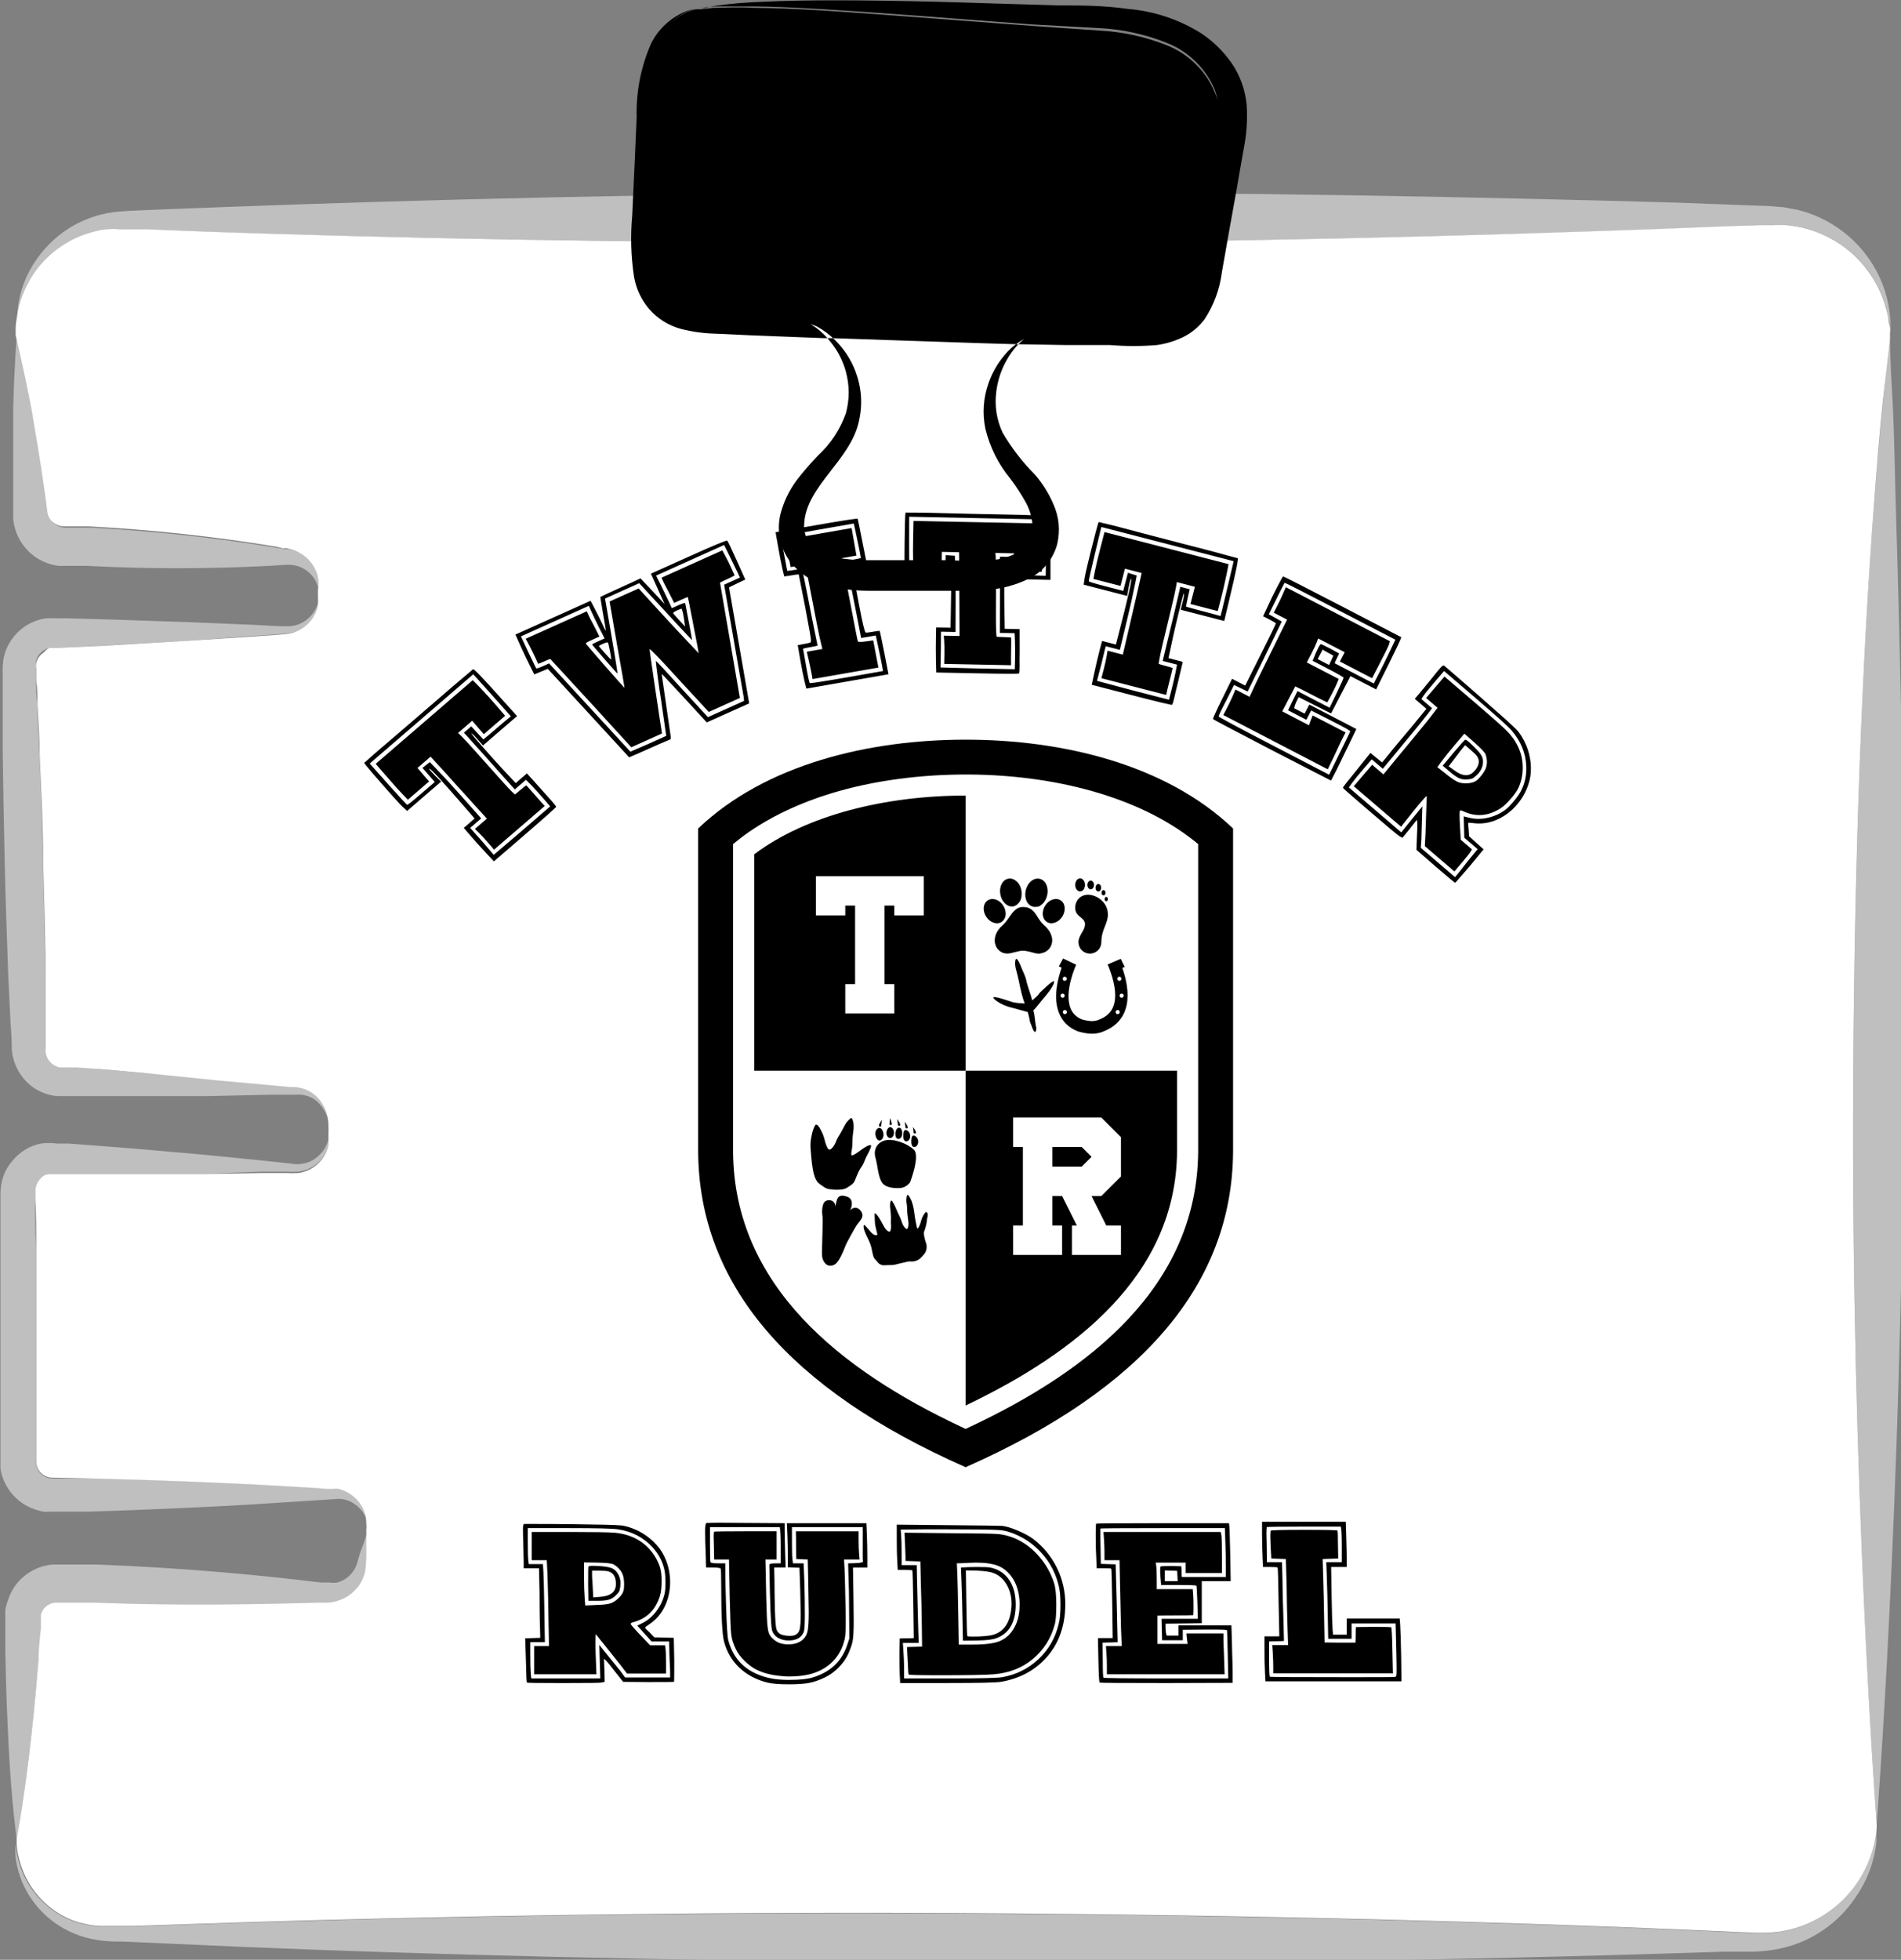
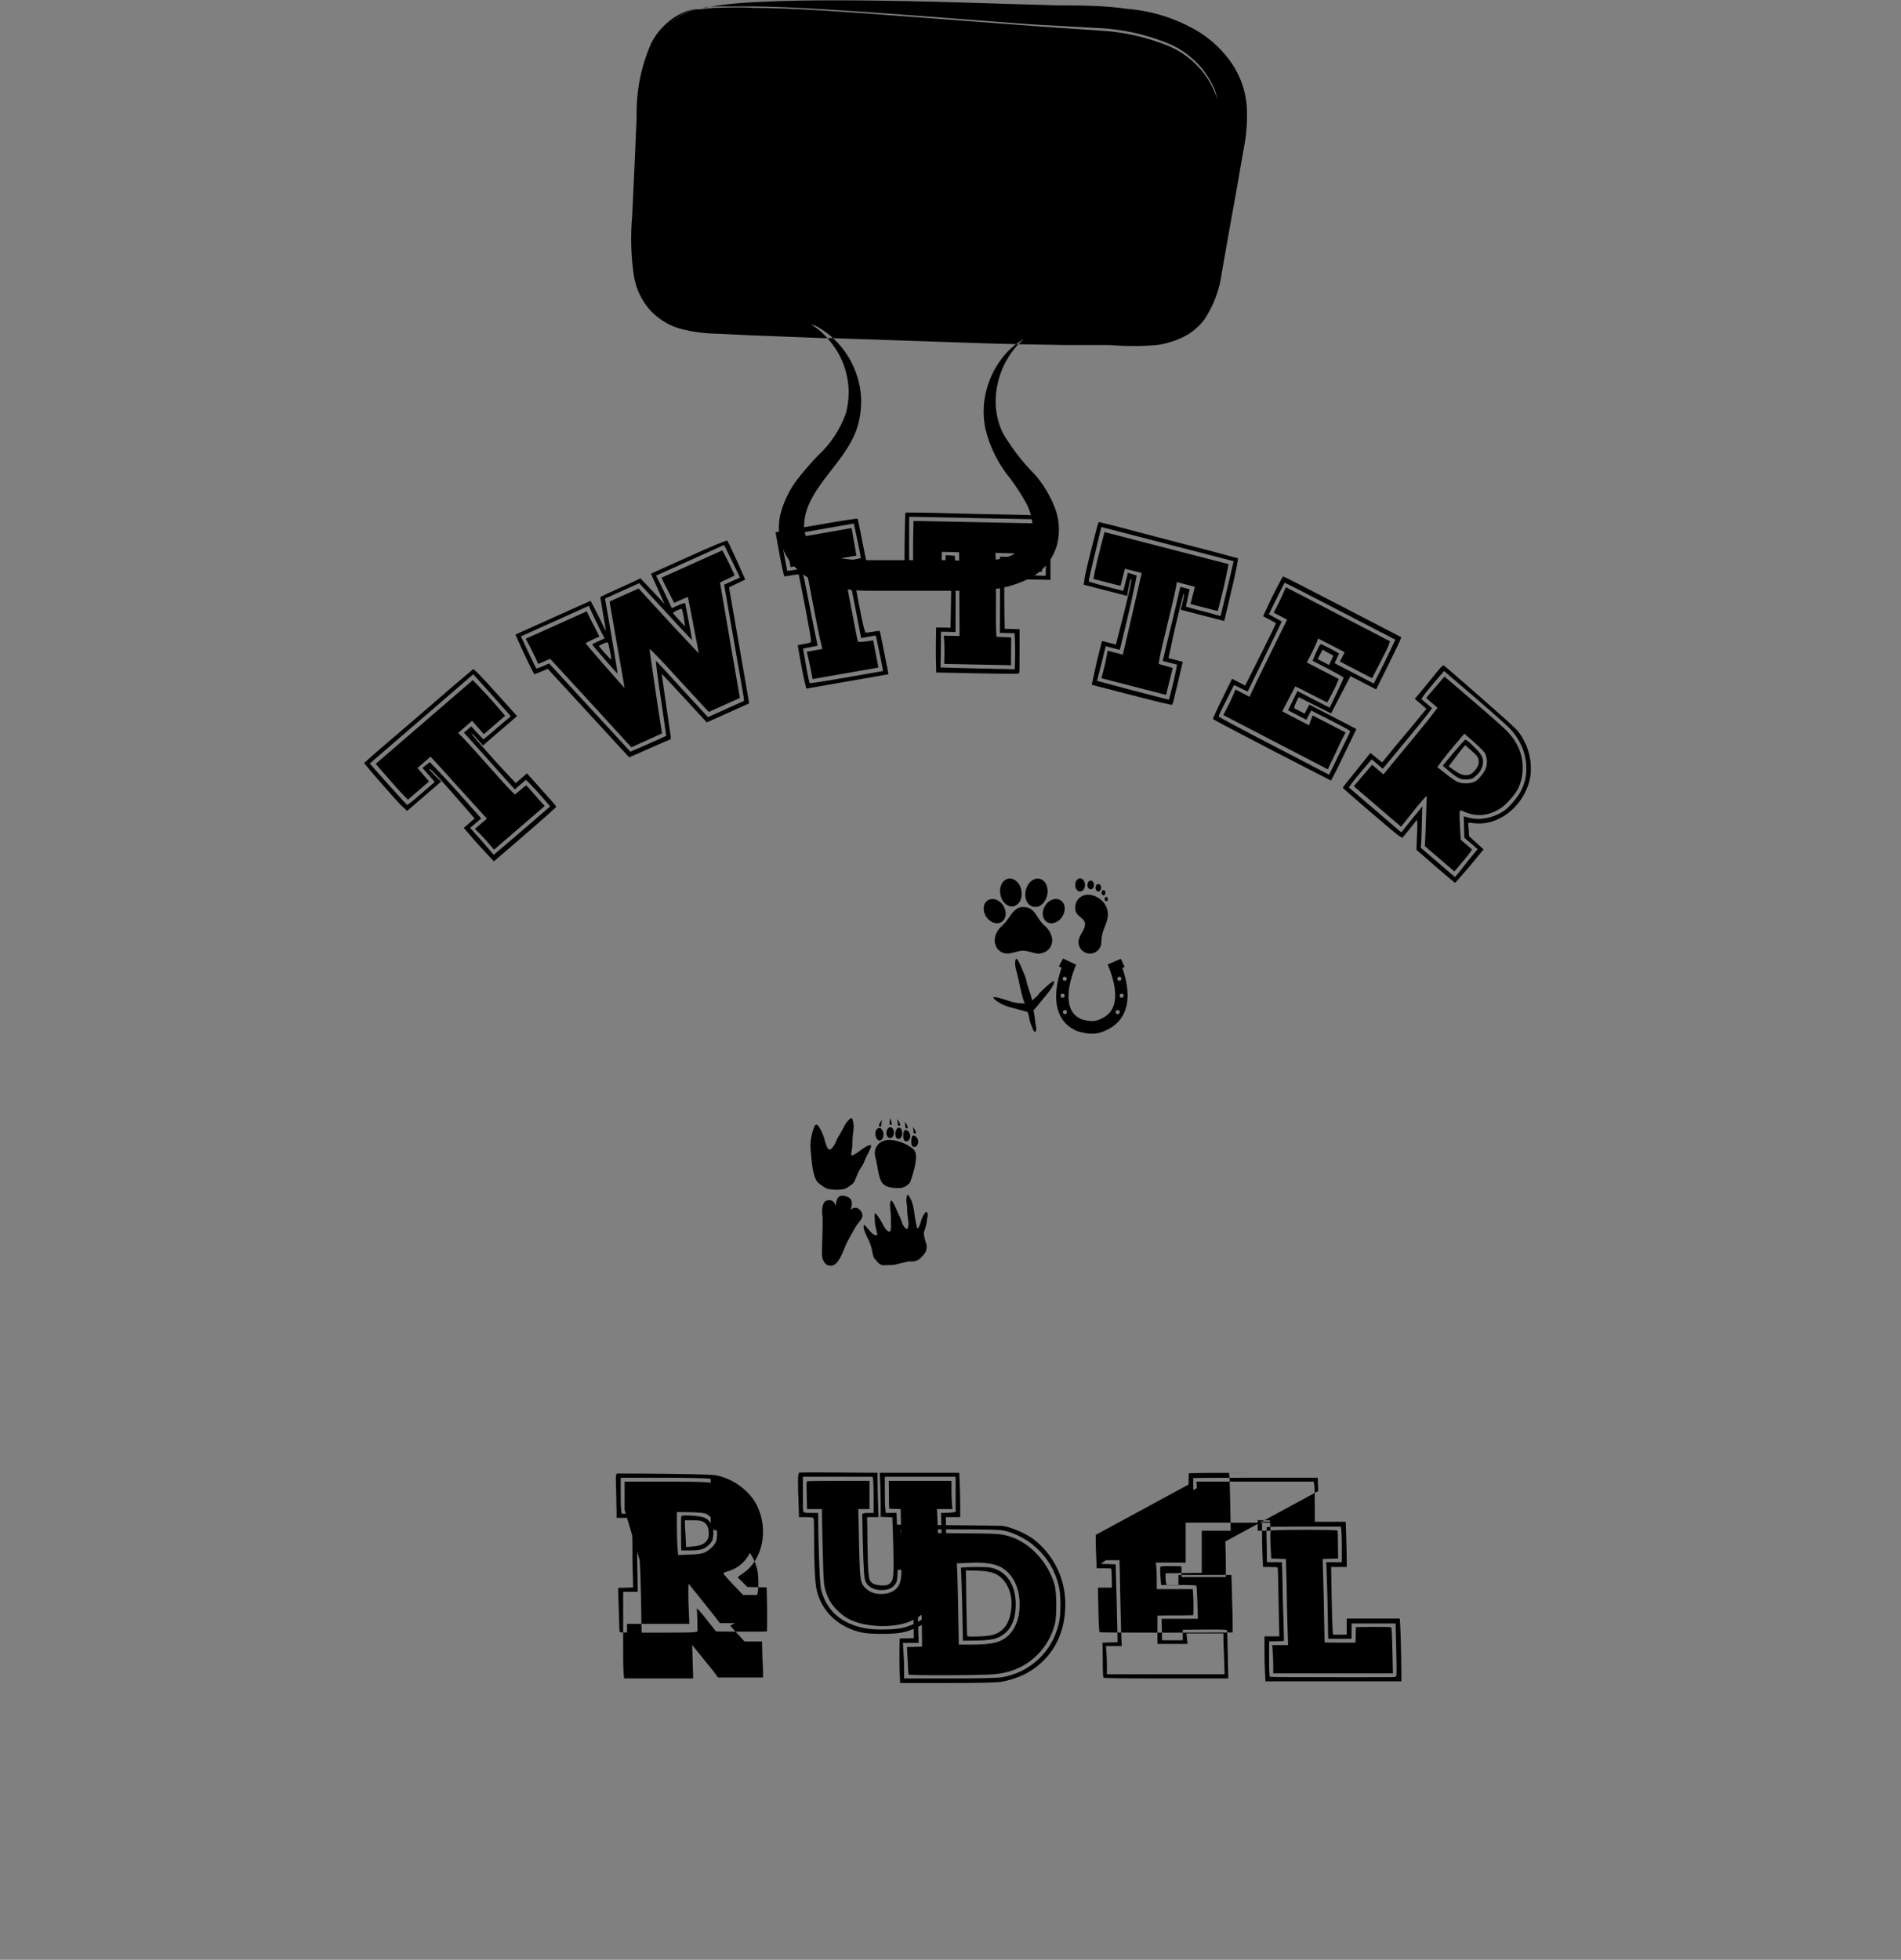
<svg xmlns="http://www.w3.org/2000/svg" width="44.933mm" height="46.312mm" viewBox="0 0 44.933 46.312" version="1.1" id="svg1" xml:space="preserve">
  <rect x="0" y="0" width="44.933" height="46.312" fill="#808080" stroke="none" />
  <defs id="defs1" />
  <g id="layer2" transform="translate(-353.942,-376.661)">
    <g id="g75">
      <g id="g706" transform="matrix(0.155,0,0,0.155,346.657,370.795)">
-         <path id="path704" transform="translate(-8.7307116e-6)" d="m 337.344,202.711 c -0.184,32.617 -1.234,60.91 -2.223,81.062 -0.984,20.148 -1.941,32.152 -1.941,32.152 0,0 -3.949,-51.902 -3.582,-113.246 0.188,-36.289 1.512,-64.586 2.871,-83.809 0.68,-9.629 1.359,-16.941 1.883,-21.879 0.523,-4.938 0.863,-7.438 0.863,-7.438 0,0 0,3.086 0.34,8.578 0.34,5.496 0.402,13.641 0.742,23.73 0.586,20.211 1.234,48.477 1.047,80.848 z m 0,0 M 335.246,88.785 v 0.77 c 0,0 0,-0.277 0,-0.832 0,-0.555 0,-0.586 0,-0.988 0,-0.398 -0.156,-0.863 -0.246,-1.355 -0.559,-2.996 -1.805,-5.668 -3.734,-8.023 -1.477,-1.773 -3.234,-3.191 -5.277,-4.262 -2.043,-1.07 -4.215,-1.707 -6.512,-1.91 -0.656,-0.062 -1.316,-0.062 -1.973,0 h -2.191 l -4.598,0.184 -10.027,0.402 c -28.051,1.02 -66.5,2.066 -108.004,2.129 -49.371,0 -87.727,-0.801 -113.832,-1.695 l -9.258,-0.371 c -1.418,0 -2.867,0 -4.133,0 -0.598,-0.062 -1.195,-0.062 -1.789,0 -0.586,0.027 -1.164,0.121 -1.73,0.277 -1.938,0.441 -3.73,1.223 -5.375,2.34 -1.648,1.121 -3.031,2.5 -4.16,4.141 -1.406,2.09 -2.277,4.383 -2.621,6.879 0,0.836 0,1.484 -0.152,1.914 0.012,0.207 0.012,0.414 0,0.617 0,0 0,-0.246 0,-0.738 0,-0.496 0,-0.559 0,-0.957 0,-0.402 0,-0.805 0,-1.297 0.133,-3.035 1.051,-5.812 2.746,-8.332 1.227,-1.84 2.75,-3.395 4.566,-4.66 2.242,-1.527 4.711,-2.477 7.406,-2.836 1.48,-0.156 2.867,-0.219 4.316,-0.281 l 4.477,-0.184 9.75,-0.371 c 27.434,-1.016 65.852,-2.066 109.852,-2.16 44.004,-0.09 82.422,0.773 109.793,1.543 l 9.75,0.371 4.441,0.156 2.254,0.184 2.16,0.402 c 2.371,0.586 4.543,1.598 6.52,3.035 1.977,1.434 3.605,3.191 4.898,5.266 1.574,2.547 2.469,5.312 2.684,8.301 0.07,0.781 0.07,1.562 0,2.344 z m 0,0 M 95.762,127.789 v 0.68 c 0,0 0,-0.25 -0.152,-0.742 -0.16,-0.695 -0.449,-1.332 -0.863,-1.914 -0.637,-0.836 -1.461,-1.402 -2.469,-1.695 -0.59,-0.152 -1.188,-0.203 -1.793,-0.156 l -2.469,0.156 c -9.254,0.477 -18.512,0.477 -27.77,0 H 55.988 c -0.77,-0.09 -1.508,-0.285 -2.219,-0.59 -0.707,-0.305 -1.359,-0.707 -1.953,-1.203 -0.59,-0.496 -1.102,-1.066 -1.523,-1.715 -0.426,-0.645 -0.75,-1.336 -0.969,-2.078 -0.133,-0.457 -0.238,-0.918 -0.309,-1.387 v -4.754 c 0,-4.691 0,-8.855 0,-12.344 0.184,-6.941 0.555,-11.109 0.555,-11.109 0,0 1.109,4.383 2.406,11.355 0.617,3.52 1.328,7.656 1.973,12.344 0.145,1.152 0.301,2.324 0.465,3.52 0.102,0.609 0.391,1.113 0.863,1.512 0.457,0.379 0.98,0.582 1.574,0.617 h 3.887 c 9.57,0.504 19.086,1.535 28.543,3.086 l 1.176,0.184 h 0.586 l 0.676,0.156 c 0.797,0.223 1.516,0.594 2.16,1.109 0.98,0.82 1.629,1.848 1.945,3.086 0.094,0.633 0.074,1.258 -0.062,1.883 z m 0,0 m 1.543,81.461 c 0.023,0.352 0.023,0.703 0,1.051 v 0.371 c -0.016,-0.133 -0.016,-0.27 0,-0.402 0,-0.277 0,-0.68 -0.152,-1.172 -0.117,-0.727 -0.363,-1.406 -0.742,-2.035 -0.379,-0.629 -0.863,-1.164 -1.449,-1.605 -0.875,-0.566 -1.832,-0.805 -2.871,-0.711 h -4.012 l -9.812,0.215 H 55.832 c -0.902,-0.059 -1.766,-0.277 -2.59,-0.656 -0.824,-0.379 -1.555,-0.887 -2.191,-1.531 -0.656,-0.664 -1.18,-1.418 -1.566,-2.27 -0.391,-0.848 -0.617,-1.738 -0.688,-2.668 0,-1.258 -0.062,-2.551 -0.184,-3.891 -0.125,-2.445 -0.246,-5.027 -0.371,-7.742 -0.184,-5.434 -0.402,-11.078 -0.523,-16.91 -0.125,-5.832 -0.246,-11.574 -0.309,-17.004 0,-2.715 0,-5.398 0,-7.992 v -3.855 c -0.035,-0.832 0.027,-1.652 0.184,-2.469 0.219,-0.91 0.586,-1.754 1.113,-2.531 1.035,-1.523 2.434,-2.551 4.195,-3.086 0.41,-0.129 0.832,-0.211 1.266,-0.246 0.391,-0.027 0.781,-0.027 1.172,0 h 1.758 l 6.727,0.184 11.973,0.402 9.75,0.402 3.984,0.215 c 0.586,0 1.172,0 1.664,0 0.477,-0.039 0.941,-0.141 1.391,-0.309 0.684,-0.277 1.273,-0.684 1.777,-1.223 0.5,-0.543 0.863,-1.16 1.09,-1.863 0.117,-0.375 0.199,-0.754 0.246,-1.141 V 128.375 c 0.016,0.145 0.016,0.289 0,0.434 0.039,0.422 0.039,0.84 0,1.262 -0.176,0.855 -0.535,1.621 -1.082,2.301 -0.543,0.68 -1.211,1.199 -2.004,1.559 -0.555,0.266 -1.141,0.43 -1.758,0.492 l -1.852,0.156 -4.133,0.277 -10.277,0.738 -12.156,0.68 -6.605,0.34 h -1.324 c -0.309,0.09 -0.598,0.223 -0.867,0.402 -0.57,0.371 -0.953,0.887 -1.141,1.543 -0.062,0.316 -0.062,0.637 0,0.957 v 1.789 c 0,1.234 0,2.531 0.188,3.793 0,2.531 0.246,5.094 0.336,7.746 0.219,5.246 0.402,10.676 0.527,16.199 0.184,6.512 0.277,12.715 0.371,18.516 0,2.902 0,5.711 0,8.426 v 1.82 c 0.02,0.332 0.102,0.652 0.246,0.957 0.301,0.629 0.773,1.082 1.418,1.355 l 0.465,0.156 h 2.527 l 3.672,0.555 6.605,0.586 11.57,0.895 9.258,0.832 1.883,0.188 h 0.895 l 0.926,0.184 c 1.105,0.316 2.023,0.926 2.746,1.82 0.828,1.176 1.223,2.48 1.172,3.918 z m 0,0 m 5.801,60.977 c 0.039,0.328 0.039,0.656 0,0.988 -0.012,0.102 -0.012,0.203 0,0.309 v -0.371 c 0.039,-0.371 0.039,-0.742 0,-1.113 -0.172,-0.648 -0.461,-1.238 -0.867,-1.773 -0.406,-0.535 -0.898,-0.973 -1.477,-1.312 -0.84,-0.496 -1.746,-0.68 -2.715,-0.555 l -3.797,0.246 -9.258,0.59 c -6.91,0.398 -15.148,0.77 -24.469,1.078 h -6.047 c -0.289,0.031 -0.578,0.031 -0.863,0 -0.465,-0.082 -0.918,-0.207 -1.359,-0.371 -0.668,-0.234 -1.297,-0.551 -1.879,-0.953 -0.582,-0.406 -1.102,-0.879 -1.559,-1.422 -0.457,-0.543 -0.832,-1.137 -1.129,-1.781 -0.297,-0.645 -0.504,-1.316 -0.617,-2.016 v -2.281 c 0,-5.152 0,-10.492 0,-16.016 0,-5.523 0,-10.953 0,-16.109 0,-2.559 0,-5.09 0,-7.527 0.012,-0.906 0.152,-1.789 0.43,-2.652 0.309,-0.859 0.762,-1.629 1.359,-2.316 1.141,-1.414 2.602,-2.309 4.383,-2.684 0.812,-0.105 1.625,-0.105 2.438,0 h 1.727 l 3.301,0.246 6.359,0.496 11.262,0.984 9.258,0.926 3.734,0.402 c 0.957,0.18 1.895,0.098 2.809,-0.246 0.633,-0.27 1.188,-0.652 1.668,-1.145 0.484,-0.492 0.852,-1.055 1.105,-1.695 0.129,-0.352 0.219,-0.711 0.281,-1.078 -0.008,-0.125 -0.008,-0.25 0,-0.371 v 0.398 c 0.031,0.402 0.031,0.805 0,1.207 -0.133,0.539 -0.34,1.047 -0.621,1.527 -0.285,0.477 -0.633,0.902 -1.047,1.273 -0.414,0.371 -0.871,0.672 -1.379,0.906 -0.504,0.23 -1.031,0.383 -1.582,0.457 -0.609,0.031 -1.215,0.031 -1.82,0 H 86.812 l -9.656,0.371 H 54.66 c -0.297,0.059 -0.586,0.152 -0.863,0.277 -0.395,0.238 -0.715,0.551 -0.969,0.934 -0.254,0.383 -0.414,0.801 -0.48,1.258 v 1.48 c 0,2.375 0,4.812 0.152,7.312 0,4.969 0,10.121 0,15.43 0,3.086 0,6.172 0,9.008 0,2.84 0,5.617 0,8.332 0.012,0.328 0.086,0.641 0.223,0.938 0.137,0.301 0.324,0.559 0.566,0.781 0.238,0.223 0.512,0.391 0.82,0.508 0.309,0.113 0.625,0.164 0.953,0.152 H 62.5 c 9.535,0.246 17.648,0.586 24.223,0.926 l 8.668,0.492 1.793,0.152 h 0.832 c 0.309,-0.043 0.617,-0.043 0.926,0 1.035,0.301 1.93,0.836 2.684,1.605 0.484,0.516 0.852,1.098 1.109,1.754 0.254,0.656 0.379,1.336 0.371,2.043 z m 0,0 m -0.121,1.297 c 0,0 0,1.387 0,3.855 -0.012,0.723 -0.074,1.445 -0.188,2.16 -0.203,0.938 -0.613,1.77 -1.234,2.5 -0.73,0.879 -1.633,1.504 -2.715,1.883 -0.598,0.223 -1.215,0.348 -1.852,0.371 h -1.727 c -8.766,0.398 -20.738,0.645 -33.695,0 h -5.711 c -0.301,-0.031 -0.594,-0.008 -0.887,0.07 -0.289,0.078 -0.559,0.207 -0.801,0.383 -0.246,0.176 -0.449,0.391 -0.617,0.641 -0.164,0.25 -0.281,0.523 -0.348,0.816 0,0 0,0.219 0,0.309 v 1.762 c 0,1.602 -0.215,3.082 -0.34,4.625 -0.465,5.895 -0.988,10.926 -1.48,14.969 -0.988,8.113 -1.852,12.34 -1.852,12.34 0,0 -0.742,-5.215 -1.203,-13.762 -0.219,-4.289 -0.434,-9.258 -0.527,-15.18 0,-1.449 0,-3.086 0,-4.477 v -0.586 c 0,-0.277 0,-0.586 0,-0.863 0.098,-0.582 0.254,-1.148 0.465,-1.695 0.398,-1.188 1.047,-2.215 1.945,-3.086 0.891,-0.848 1.918,-1.465 3.086,-1.852 0.602,-0.188 1.219,-0.301 1.852,-0.34 h 6.539 c 13.793,0.523 25.703,1.695 34.191,2.746 h 1.418 c 0.371,0.059 0.742,0.059 1.113,0 0.699,-0.184 1.316,-0.523 1.852,-1.02 0.488,-0.477 0.859,-1.031 1.109,-1.664 0.184,-0.559 0.34,-1.266 0.523,-1.82 0.742,-1.852 1.082,-3.086 1.082,-3.086 z m 0,0 m 230.133,47.395 c -0.371,2.949 -1.398,5.641 -3.086,8.086 -1.324,2.012 -2.98,3.703 -4.969,5.07 -1.984,1.367 -4.156,2.309 -6.512,2.828 -1.434,0.309 -2.883,0.473 -4.348,0.496 h -4.414 l -9.598,0.305 c -27,0.836 -64.801,1.605 -108,1.359 -43.199,-0.246 -81.371,-1.266 -108.34,-2.406 l -18.082,-0.801 c -1.328,0 -2.562,0 -3.918,-0.25 -1.258,-0.18 -2.473,-0.52 -3.641,-1.016 -2.012,-0.855 -3.75,-2.09 -5.215,-3.703 -2,-2.234 -3.203,-4.84 -3.613,-7.809 -0.055,-0.73 -0.055,-1.461 0,-2.191 v -0.738 c 0,0 0,0.277 0,0.801 0.039,0.777 0.16,1.535 0.371,2.285 0.348,1.426 0.914,2.766 1.695,4.012 0.781,1.242 1.738,2.336 2.871,3.27 1.594,1.336 3.402,2.23 5.434,2.684 1.125,0.273 2.266,0.387 3.422,0.34 h 3.98 l 18.672,-0.617 c 27.586,-0.832 65.414,-1.574 106.395,-1.355 48.508,0.277 86.398,1.449 111.98,2.559 l 9.074,0.402 c 1.305,0.09 2.609,0.09 3.918,0 1.176,-0.086 2.328,-0.301 3.457,-0.648 1.523,-0.461 2.961,-1.113 4.309,-1.965 1.348,-0.852 2.555,-1.867 3.625,-3.047 1.07,-1.18 1.965,-2.48 2.684,-3.902 0.715,-1.422 1.227,-2.914 1.539,-4.477 0.141,-0.613 0.23,-1.23 0.277,-1.852 0,-0.434 0,-0.648 0,-0.648 0,0 0,0.277 0,0.77 0.059,0.719 0.07,1.441 0.031,2.16 z m 0,0" style="fill:#bfbfbf" />
-         <path fill="#ffffff" d="m 329.598,202.68 c -0.367,61.344 3.582,113.246 3.582,113.246 0,0 0,0.215 0,0.648 -0.047,0.625 -0.141,1.242 -0.277,1.852 -0.312,1.562 -0.824,3.055 -1.543,4.477 -0.715,1.422 -1.609,2.727 -2.68,3.906 -1.07,1.18 -2.281,2.191 -3.629,3.043 -1.348,0.852 -2.781,1.508 -4.309,1.965 -1.125,0.348 -2.277,0.566 -3.457,0.648 -1.305,0.09 -2.609,0.09 -3.918,0 l -9.07,-0.402 c -25.676,-1.109 -63.473,-2.281 -111.98,-2.559 -40.98,-0.219 -78.812,0.523 -106.398,1.355 L 67.25,331.477 h -3.98 c -1.156,0.047 -2.301,-0.066 -3.426,-0.34 -2.027,-0.453 -3.836,-1.348 -5.43,-2.684 -1.117,-0.93 -2.062,-2.016 -2.832,-3.25 -0.77,-1.234 -1.328,-2.559 -1.672,-3.969 -0.211,-0.75 -0.336,-1.508 -0.371,-2.285 0,-0.523 0,-0.801 0,-0.801 0,0 0.863,-4.258 1.852,-12.344 0.492,-4.043 1.016,-9.074 1.48,-14.965 0,-1.484 0.215,-3.086 0.34,-4.629 v -1.789 c 0,0 0,-0.219 0,-0.309 0.066,-0.297 0.184,-0.566 0.348,-0.82 0.168,-0.25 0.371,-0.465 0.617,-0.641 0.242,-0.176 0.512,-0.305 0.801,-0.383 0.293,-0.078 0.586,-0.102 0.887,-0.07 h 5.711 c 12.957,0.492 24.93,0.246 33.695,0 H 96.875 c 0.637,-0.023 1.254,-0.145 1.852,-0.371 1.078,-0.375 1.984,-1.004 2.715,-1.883 0.617,-0.73 1.031,-1.562 1.234,-2.5 0.109,-0.715 0.172,-1.434 0.184,-2.16 0,-2.469 0,-3.855 0,-3.855 -0.012,-0.102 -0.012,-0.207 0,-0.309 0.039,-0.328 0.039,-0.66 0,-0.988 -0.008,-1.41 -0.492,-2.637 -1.449,-3.672 -0.754,-0.77 -1.648,-1.305 -2.684,-1.605 -0.309,-0.043 -0.617,-0.043 -0.926,0 h -0.836 l -1.789,-0.152 -8.672,-0.496 c -6.57,-0.336 -14.688,-0.676 -24.223,-0.926 l -7.188,-0.152 c -0.328,0.012 -0.645,-0.039 -0.953,-0.152 -0.309,-0.113 -0.582,-0.281 -0.82,-0.504 -0.242,-0.223 -0.43,-0.484 -0.566,-0.781 -0.137,-0.297 -0.211,-0.609 -0.223,-0.938 0,-2.715 0,-5.465 0,-8.332 0,-2.871 0,-5.926 0,-9.012 0,-5.215 0,-10.367 0,-15.43 0,-2.496 0,-4.934 -0.152,-7.312 v -1.48 c 0.066,-0.453 0.227,-0.875 0.48,-1.258 0.25,-0.383 0.574,-0.695 0.969,-0.934 0.273,-0.078 0.551,-0.133 0.832,-0.152 H 77.156 l 9.566,-0.156 h 3.918 c 0.605,0.031 1.215,0.031 1.82,0 0.551,-0.07 1.078,-0.223 1.586,-0.457 0.504,-0.23 0.961,-0.535 1.375,-0.906 0.414,-0.371 0.762,-0.797 1.047,-1.273 0.285,-0.477 0.492,-0.988 0.621,-1.527 0.035,-0.402 0.035,-0.805 0,-1.203 v -0.742 c 0.023,-0.348 0.023,-0.699 0,-1.047 0.02,-1.465 -0.414,-2.781 -1.297,-3.953 -0.723,-0.895 -1.637,-1.5 -2.746,-1.82 l -0.926,-0.184 H 91.227 L 89.344,203.391 80.086,202.555 68.855,201.414 62.25,200.828 58.703,200.582 h -2.625 l -0.461,-0.156 c -0.645,-0.273 -1.117,-0.727 -1.418,-1.355 -0.145,-0.305 -0.227,-0.625 -0.25,-0.957 v -1.82 c 0,-2.715 0,-5.523 0,-8.426 0,-5.801 -0.184,-12.004 -0.367,-18.516 0,-5.523 -0.309,-10.953 -0.527,-16.199 0,-2.652 -0.215,-5.215 -0.34,-7.746 0,-1.262 0,-2.559 -0.184,-3.793 v -1.789 c -0.062,-0.32 -0.062,-0.641 0,-0.957 0.188,-0.656 0.57,-1.172 1.141,-1.543 0.238,-0.289 0.516,-0.523 0.836,-0.711 h 1.324 l 6.727,-0.309 12.035,-0.711 10.059,-0.645 4.137,-0.281 1.852,-0.152 c 0.613,-0.062 1.199,-0.227 1.758,-0.492 0.793,-0.363 1.461,-0.883 2.004,-1.562 0.543,-0.68 0.906,-1.445 1.082,-2.297 0.039,-0.422 0.039,-0.844 0,-1.266 0.012,-0.145 0.012,-0.285 0,-0.43 v -0.68 c 0.129,-0.668 0.129,-1.336 0,-2.008 -0.316,-1.238 -0.961,-2.266 -1.945,-3.086 -0.645,-0.512 -1.363,-0.883 -2.16,-1.109 l -0.676,-0.152 h -0.586 l -1.02,-0.25 C 79.641,119.633 70.125,118.605 60.555,118.098 h -3.887 c -0.594,-0.031 -1.117,-0.238 -1.574,-0.617 -0.473,-0.398 -0.762,-0.902 -0.863,-1.512 -0.145,-1.211 -0.301,-2.387 -0.465,-3.516 -0.648,-4.566 -1.359,-8.703 -1.977,-12.344 -1.293,-6.695 -2.406,-11.141 -2.406,-11.141 0.016,-0.203 0.016,-0.41 0,-0.617 0,-0.43 0,-1.078 0.156,-1.91 0.34,-2.5 1.215,-4.793 2.621,-6.883 1.125,-1.641 2.512,-3.02 4.156,-4.141 1.648,-1.117 3.441,-1.898 5.379,-2.34 0.566,-0.156 1.141,-0.25 1.73,-0.277 0.594,-0.062 1.191,-0.062 1.789,0 1.266,0 2.715,0 4.133,0 l 9.258,0.371 c 26.105,0.895 64.555,1.789 113.832,1.695 41.629,0 80.23,-1.109 108,-2.129 l 10.031,-0.398 4.812,-0.156 h 2.191 c 0.656,-0.062 1.316,-0.062 1.973,0 2.297,0.203 4.469,0.84 6.512,1.91 2.043,1.07 3.801,2.488 5.277,4.262 1.93,2.355 3.176,5.027 3.734,8.023 0,0.492 0.184,0.957 0.246,1.355 0.062,0.402 0,0.711 0,0.988 0,0.277 0,0.832 0,0.832 0,0 -0.277,2.531 -0.863,7.438 -0.586,4.906 -1.203,12.344 -1.883,21.879 -1.359,19.223 -2.684,47.52 -2.871,83.809 z m 0,0" fill-opacity="1" fill-rule="nonzero" id="path705" />
        <path id="path706" d="m 170.59,87.242 0.926,0.617 c 0.855,0.648 1.605,1.398 2.254,2.254 1.043,1.316 1.781,2.789 2.223,4.41 0.566,2.109 0.566,4.219 0,6.328 -0.898,2.512 -2.328,4.672 -4.289,6.48 -1.148,1.195 -2.227,2.449 -3.242,3.762 -1.16,1.578 -1.98,3.316 -2.469,5.215 -0.262,1.152 -0.293,2.305 -0.09,3.469 0.203,1.16 0.625,2.238 1.266,3.227 0.68,1.008 1.52,1.855 2.512,2.555 0.996,0.695 2.078,1.191 3.258,1.488 2.102,0.578 4.238,0.863 6.418,0.863 h 15.242 c 1.02,0 2.066,0 3.086,-0.152 2.164,-0.164 4.223,-0.719 6.172,-1.668 1.066,-0.52 1.98,-1.238 2.738,-2.152 0.758,-0.918 1.297,-1.945 1.613,-3.09 0.5,-2.125 0.305,-4.184 -0.586,-6.172 -0.703,-1.621 -1.629,-3.105 -2.777,-4.445 -1.934,-1.938 -3.59,-4.086 -4.969,-6.449 -0.902,-1.965 -1.223,-4.023 -0.957,-6.172 0.199,-1.672 0.703,-3.242 1.512,-4.719 0.516,-0.949 1.145,-1.812 1.883,-2.594 l 0.832,-0.77 -0.832,0.523 c -0.812,0.555 -1.535,1.211 -2.16,1.973 -1.062,1.262 -1.863,2.672 -2.406,4.23 -0.793,2.258 -0.957,4.563 -0.492,6.91 0.691,2.867 1.977,5.441 3.855,7.715 0.895,1.188 1.695,2.43 2.406,3.734 0.664,1.277 0.984,2.633 0.957,4.074 -0.039,0.621 -0.215,1.203 -0.523,1.746 -0.309,0.539 -0.719,0.988 -1.234,1.336 -1.41,0.879 -2.941,1.371 -4.598,1.484 -2.059,0.133 -4.117,0.133 -6.172,0 h -12.438 c -1.73,0.035 -3.449,-0.109 -5.152,-0.434 -3.086,-0.617 -4.938,-2.5 -4.719,-5.215 0.367,-5.738 7.125,-9.629 8.359,-15.613 0.57,-2.574 0.383,-5.094 -0.555,-7.559 -0.691,-1.797 -1.719,-3.371 -3.086,-4.723 -0.836,-0.832 -1.77,-1.535 -2.809,-2.098 z m 0,0 m 66.066,-26.691 c -0.371,2.035 -0.711,4.074 -1.078,6.172 -0.742,4.133 -1.512,8.363 -2.254,12.652 -0.332,2.574 -1.207,4.949 -2.621,7.125 -0.898,1.199 -2.02,2.125 -3.363,2.777 -1.25,0.59 -2.555,0.984 -3.922,1.176 -2.375,0.195 -4.75,0.195 -7.125,0 h -6.668 l -7.25,-0.125 h -0.309 l -5.34,-0.156 -22.832,-0.77 h -1.266 l -11.078,-0.434 -5.309,-0.246 c -1.84,-0.035 -3.648,-0.281 -5.43,-0.738 -1.938,-0.539 -3.562,-1.566 -4.875,-3.086 -1.184,-1.426 -1.934,-3.051 -2.254,-4.875 -0.465,-3.078 -0.555,-6.164 -0.277,-9.258 0.277,-5.617 0.492,-10.68 0.68,-15.09 -0.09,-3.883 0.641,-7.609 2.191,-11.172 0.539,-1.086 1.25,-2.043 2.129,-2.875 0.883,-0.832 1.879,-1.488 2.992,-1.969 0.578,-0.227 1.176,-0.383 1.789,-0.461 h 0.617 -0.648 c -0.637,0.125 -1.246,0.34 -1.82,0.645 -1.086,0.594 -2.027,1.363 -2.832,2.305 -0.801,0.941 -1.41,1.992 -1.828,3.16 -1.109,3.785 -1.48,7.641 -1.109,11.57 0,4.598 0,9.812 0.152,15.582 -0.164,2.867 0.195,5.664 1.082,8.395 0.477,1.305 1.297,2.336 2.469,3.086 1.262,0.727 2.621,1.148 4.074,1.266 1.543,0 3.086,0 4.938,0 h 16.289 l 23.547,0.277 12.344,0.215 h 6.168 c 1.996,0.172 3.992,0.172 5.988,0 0.922,-0.047 1.789,-0.297 2.59,-0.754 0.805,-0.457 1.465,-1.07 1.977,-1.84 0.941,-1.953 1.527,-4.012 1.758,-6.168 0.926,-4.66 1.789,-9.258 2.625,-13.641 0.832,-4.383 1.883,-8.547 0.68,-11.758 -0.691,-1.637 -1.668,-3.074 -2.938,-4.316 -1.27,-1.242 -2.727,-2.188 -4.379,-2.84 -3.328,-1.328 -6.785,-2.078 -10.367,-2.254 l -10.152,-0.555 -17.926,-1.359 c -10.68,-0.801 -18.855,-1.324 -24.379,-1.387 -2.715,0 -4.812,0 -6.172,0 l -1.973,0.215 h 0.492 c 0.402,0 1.02,-0.246 1.82,-0.34 2.355,-0.32 4.723,-0.516 7.098,-0.586 6.172,-0.309 15.242,-0.277 26.508,0 l 18.512,0.555 c 3.332,0 6.82,0 10.523,0.527 4.055,0.336 7.809,1.578 11.262,3.73 1.84,1.23 3.395,2.754 4.66,4.566 1.32,1.965 2.078,4.125 2.285,6.48 0.125,2.211 -0.027,4.402 -0.465,6.574 z m 0,0 m -4.938,2.898 c -0.832,4.414 -1.695,8.98 -2.621,13.641 -0.234,2.156 -0.82,4.215 -1.758,6.172 -0.516,0.77 -1.172,1.383 -1.977,1.84 -0.805,0.457 -1.668,0.707 -2.594,0.754 -1.992,0.172 -3.988,0.172 -5.984,0 h -6.172 l -12.344,-0.219 -23.543,-0.277 h -16.477 c -1.73,0 -3.395,0 -4.938,0 -1.453,-0.117 -2.812,-0.539 -4.074,-1.266 -1.172,-0.75 -1.992,-1.777 -2.469,-3.086 -0.949,-2.77 -1.352,-5.621 -1.203,-8.547 0,-5.77 0,-10.984 -0.156,-15.582 -0.352,-3.91 0.031,-7.746 1.145,-11.512 0.43,-1.176 1.059,-2.234 1.883,-3.176 0.824,-0.941 1.789,-1.703 2.898,-2.285 0.574,-0.305 1.184,-0.523 1.82,-0.648 h 0.648 l 1.977,-0.215 c 1.387,0 3.484,-0.152 6.172,0 5.523,0 13.699,0.586 24.375,1.387 L 204.258,41.789 214.562,42.5 c 3.582,0.176 7.039,0.926 10.367,2.25 1.652,0.656 3.109,1.602 4.379,2.844 1.27,1.242 2.246,2.68 2.938,4.316 1.355,2.992 0.336,7.066 -0.527,11.539 z m 0,0" />
      </g>
      <g id="g548" transform="matrix(0.078,0,0,0.078,362.063,387.809)" style="fill:#000000">
        <path id="path544" d="m 167.75,196.098 c 0,0 0.797,1.016 0.918,1.645 0.121,0.625 -0.676,0.289 -0.676,0.289 0,0 -0.098,-1.305 -0.242,-1.934 z m 0,0 m -2.102,-0.289 c 0,0 0.34,1.062 0.461,1.688 0.117,0.629 -0.676,0.293 -0.676,0.293 0,0 0.023,-1.305 0.215,-1.98 z m 0,0 m 4.398,1.086 c 0,0 0.797,1.012 0.918,1.641 0.121,0.629 -0.676,0.289 -0.676,0.289 0,0 -0.098,-1.301 -0.242,-1.93 z m 0,0 m -6.883,-0.551 c 0,0 -0.793,1.012 -0.914,1.641 -0.121,0.625 0.676,0.289 0.676,0.289 0,0 0.094,-1.305 0.238,-1.93 z m 0,0 m 9.352,2.125 c 0,0 0.797,1.016 0.918,1.641 0.121,0.629 -0.676,0.289 -0.676,0.289 0,0 -0.094,-1.301 -0.242,-1.93 z m 0,0 m -11.367,2.047 c 0,0.973 0.555,2.109 1.234,2.109 0.68,0 1.234,-0.793 1.234,-1.77 0,-0.977 -0.555,-2.07 -1.234,-2.07 -0.68,0 -1.234,0.754 -1.234,1.73 z m 0,0 m 3.344,-0.168 c 0,0.879 0.598,1.535 1.164,1.535 0.57,0 1.141,-0.766 1.141,-1.645 0,-0.875 -0.586,-1.699 -1.152,-1.699 -0.566,0 -1.152,0.934 -1.152,1.809 z m 0,0 m 2.715,0.195 c 0,0.895 0.258,1.59 0.914,1.59 0.656,0 1.188,-0.73 1.188,-1.629 0,-0.898 -0.324,-1.801 -0.977,-1.801 -0.656,0 -1.125,0.941 -1.125,1.84 z m 0,0 m 2.41,0.738 c 0,0.898 0.258,1.59 0.914,1.59 0.656,0 1.188,-0.727 1.188,-1.625 0,-0.898 -0.73,-1.828 -1.387,-1.828 -0.656,0 -0.715,0.965 -0.715,1.863 z m 0,0 m 2.414,1.699 c 0,0.898 0.258,1.59 0.914,1.59 0.656,0 1.188,-0.727 1.188,-1.625 0,-0.898 -0.734,-1.828 -1.391,-1.828 -0.656,0 -0.711,0.965 -0.711,1.863 z m 0,0 m -0.383,12.352 c 0,0 3.141,-8.039 1.168,-9.938 -1.973,-1.902 -6.285,-3.512 -8.844,-2.781 -2.559,0.734 -3.438,3.07 -2.777,5.266 0.656,2.191 0.75,5.793 2.062,7.602 0.871,1.195 2.906,1.645 5.246,1.535 1.332,-0.062 2.266,-0.66 3.145,-1.684 z m 0,0 m -18.383,16.84 c 1.133,-2.125 1.789,-3.215 2.219,-3.906 1.059,-1.387 1.902,-2.188 1.742,-3.246 -0.102,-0.664 -0.559,-1.156 -0.559,-1.156 -0.059,-0.09 -0.613,-0.852 -1.555,-0.875 -0.832,-0.019 -1.617,0.547 -1.926,1.41 1,-1.641 1.113,-3.359 0.34,-4.188 -0.379,-0.406 -0.969,-0.594 -1.195,-0.668 -0.395,-0.125 -1.449,-0.461 -2.172,0.055 -0.551,0.391 -0.723,1.137 -0.941,2.074 -0.098,0.441 -0.246,1.023 -0.238,0.961 0.016,-0.176 0.043,-0.715 -0.309,-1.211 -0.047,-0.066 -0.223,-0.309 -0.539,-0.492 -0.668,-0.387 -1.637,-0.34 -2.246,0.16 -0.293,0.238 -0.508,0.582 -0.688,1.355 -0.332,1.434 -0.137,2.613 -0.059,3.199 0.051,0.375 0.043,1.703 -0.012,4.355 -0.066,3.25 -0.137,5.328 -0.137,5.328 -0.062,1.68 -0.121,2.938 0.625,4.066 0.188,0.281 0.582,0.863 1.305,1.082 0.656,0.195 1.242,-0.008 1.473,-0.09 0.93,-0.34 1.715,-1.199 3.109,-4.414 0.238,-0.547 0.336,-0.918 0.684,-1.695 0.258,-0.57 0.535,-1.09 1.078,-2.105 z m 0,0 m 9.906,8.168 c 0.441,0.125 0.594,0.051 1.996,0.012 0.789,-0.023 0.723,0 1.055,-0.019 0.633,-0.035 0.973,-0.129 2.402,-0.488 2.266,-0.562 2.645,-0.637 3.168,-0.598 0.137,0.012 0.391,0.035 0.746,0.004 0.262,-0.023 0.828,-0.102 1.441,-0.41 0.664,-0.332 1.043,-0.766 1.617,-1.426 0.367,-0.422 0.551,-0.629 0.715,-0.945 0.434,-0.844 0.387,-1.664 0.363,-2.039 -0.047,-0.723 -0.211,-0.613 -0.59,-2.199 -0.293,-1.234 -0.273,-1.641 -0.172,-2.016 0.074,-0.266 0.145,-0.34 0.324,-0.906 0.156,-0.492 0.238,-0.863 0.316,-1.199 0.297,-1.324 0.121,-1.168 0.363,-2.199 0.086,-0.367 0.195,-0.758 0.039,-1.199 -0.047,-0.129 -0.137,-0.391 -0.324,-0.43 -0.285,-0.059 -0.613,0.465 -0.863,0.867 -0.117,0.188 -0.426,0.711 -0.723,1.645 -0.156,0.488 -0.113,0.473 -0.238,0.855 -0.051,0.148 -0.559,1.641 -0.91,1.594 -0.121,-0.019 -0.176,-0.203 -0.516,-1.996 -0.188,-1.004 -0.227,-1.227 -0.25,-1.371 -0.129,-0.824 -0.125,-0.992 -0.219,-1.66 -0.121,-0.848 -0.344,-2.07 -0.781,-3.254 0,0 -0.152,-0.418 -0.453,-0.953 -0.297,-0.531 -0.535,-0.953 -0.738,-0.922 -0.289,0.047 -0.367,1.004 -0.387,1.277 -0.07,0.906 0.113,1.117 0.203,2.371 0.062,0.867 -0.008,0.988 0.086,2 0.023,0.227 0.062,0.539 0.145,1.168 0.184,1.418 0.254,1.793 0.176,2.387 -0.051,0.402 -0.133,1.016 -0.438,1.094 -0.312,0.082 -0.695,-0.445 -0.914,-0.742 -0.621,-0.852 -0.559,-1.324 -1.152,-2.695 -0.27,-0.617 -0.301,-0.562 -0.734,-1.531 -0.391,-0.871 -0.625,-1.441 -0.625,-1.441 -0.051,-0.125 -0.359,-0.887 -0.887,-1.727 -0.133,-0.211 -0.301,-0.465 -0.461,-0.438 -0.137,0.023 -0.215,0.246 -0.262,0.43 -0.234,0.926 -0.012,2.078 0.105,3.355 0.082,0.902 0.078,1.504 0.074,1.754 -0.008,0.453 -0.027,0.43 -0.031,0.855 -0.008,0.984 0.102,1.172 0.039,1.836 -0.047,0.492 -0.102,1.051 -0.41,1.164 -0.043,0.016 -0.227,0.07 -0.668,-0.254 -0.492,-0.359 -0.75,-0.781 -1.188,-1.562 -0.363,-0.652 -0.422,-0.777 -0.781,-1.414 -0.402,-0.719 -0.59,-1.023 -0.852,-1.367 -0.375,-0.492 -0.758,-0.988 -0.961,-0.91 -0.125,0.051 -0.125,0.293 -0.043,1.977 0.047,0.988 0.059,1.094 0.078,1.246 0.023,0.195 0.074,0.543 0.348,1.652 0.312,1.281 0.41,1.512 0.266,1.652 -0.258,0.238 -0.988,-0.047 -1.422,-0.383 -0.051,-0.043 -0.117,-0.098 -0.48,-0.504 -0.387,-0.438 -0.637,-0.738 -0.848,-0.984 -0.992,-1.172 -1.141,-1.195 -1.211,-1.164 -0.031,0.012 -0.113,0.062 -0.129,0.453 -0.019,0.574 0.137,1.062 0.664,2.285 0.203,0.48 0.328,0.75 0.375,0.852 0.238,0.52 0.398,0.824 0.504,1.035 0.5,1.02 0.762,1.984 0.855,2.352 0.164,0.668 0.102,0.688 0.344,1.676 0.277,1.145 0.422,1.371 0.555,1.531 0.172,0.207 0.367,0.359 0.762,0.844 0.211,0.266 0.215,0.293 0.316,0.406 0.438,0.488 1.008,0.66 1.219,0.719 m -19.211,-24.809 c -1.371,-1.148 -1.773,-4.047 -2.043,-6.098 -0.059,-0.434 -0.102,-0.902 -0.188,-1.844 -0.199,-2.141 -0.301,-3.23 -0.227,-4.25 0.066,-0.965 0.211,-1.656 0.426,-2.688 0.062,-0.305 0.188,-0.867 0.461,-1.559 0.336,-0.84 0.5,-1.258 0.797,-1.301 0.602,-0.094 1.324,1.402 1.738,2.25 0.098,0.203 0.316,0.668 0.539,1.305 0.414,1.18 0.371,1.602 0.793,2.633 0.328,0.805 0.539,1.301 0.93,1.359 0.469,0.074 0.918,-0.523 1.289,-1.016 0.684,-0.91 0.598,-1.348 1.363,-2.715 0.32,-0.574 0.328,-0.484 0.797,-1.301 0.363,-0.637 0.734,-1.352 0.941,-1.746 0.379,-0.727 0.465,-0.914 0.707,-1.258 0.266,-0.371 0.469,-0.578 0.797,-0.91 0.598,-0.602 0.734,-0.594 0.789,-0.582 0.285,0.051 0.406,0.547 0.535,1.051 0.113,0.453 0.203,1.059 0.152,2.008 -0.027,0.551 -0.09,0.961 -0.105,1.074 -0.43,2.871 -0.055,3.137 -0.457,5.594 -0.133,0.809 -0.273,1.367 -0.016,1.531 0.113,0.074 0.344,0.09 1.461,-0.629 0.754,-0.484 1.18,-0.836 1.527,-1.094 0.812,-0.598 2.469,-1.633 2.824,-1.285 0.215,0.203 -0.086,0.855 -0.625,2.02 -0.316,0.688 -0.371,0.676 -0.719,1.391 -0.656,1.336 -0.621,1.664 -1.207,2.676 -0.348,0.605 -0.328,0.43 -0.719,1.09 -0.48,0.812 -0.785,1.543 -1.207,2.57 -0.43,1.039 -0.469,1.238 -0.77,1.609 -0.305,0.375 -0.602,0.582 -1.148,0.961 -0.586,0.406 -1.094,0.754 -1.84,0.953 -0.336,0.09 -0.609,0.109 -1.152,0.156 -1.074,0.082 -1.902,0.012 -2.207,-0.019 -0.961,-0.098 -1.445,-0.148 -2.043,-0.434 -0.332,-0.16 -0.598,-0.344 -1.102,-0.691 -0.562,-0.387 -0.988,-0.727 -1.094,-0.812" style="fill:#000000" />
-         <path id="path545" transform="translate(275.749,356.367)" d="m 26.75,-30.875 c 0,-3.145 -0.102,-5.113 -0.297,-5.906 H 15.25 c -7.418,0 -11.172,0.055 -11.266,0.156 v 0.219 c 0,0.148 -0.016,0.355 -0.047,0.625 -0.023,0.273 -0.031,0.555 -0.031,0.844 0,0.293 0.008,0.859 0.031,1.703 0.031,0.836 0.047,1.496 0.047,1.984 l 0.062,5.234 H 8.625 l 0.141,5.453 0.078,4.938 c 0.094,3.242 0.164,5.574 0.219,7 l 0.156,6.484 c -0.5,0.055 -1.258,0.078 -2.266,0.078 -1,0 -1.746,0.027 -2.234,0.078 V 3.312 c 0,3.438 0.07,5.234 0.219,5.391 0.094,0.094 8.492,0.141 25.203,0.141 8.258,0 12.488,-0.027 12.688,-0.078 0.238,-0.043 0.383,-0.18 0.438,-0.406 0.051,-0.219 0.078,-0.918 0.078,-2.094 0,-1.23 -0.055,-3.906 -0.156,-8.031 L 43.047,-7.438 h -13.344 v 4.641 H 22.625 L 22.484,-10.312 c -0.055,-3.738 -0.152,-7.625 -0.297,-11.656 l -0.156,-4.047 H 26.75 Z M 2.578,-34.5 v -3.75 H 27.938 l 0.141,4.562 c 0.102,3.344 0.156,5.633 0.156,6.859 v 2.281 h -4.719 l 0.141,8.703 c 0.102,5.605 0.203,9.023 0.297,10.25 l 0.141,1.547 h 4.141 v -4.875 h 16.062 l 0.141,2 c 0.102,1.668 0.203,4.859 0.297,9.578 l 0.078,7.438 H 3.609 L 3.469,7.375 C 3.363,5.406 3.312,3.117 3.312,0.516 V -3.531 h 4.5 L 7.594,-13.859 c -0.105,-6.82 -0.203,-10.332 -0.297,-10.531 -0.094,-0.102 -0.855,-0.156 -2.281,-0.156 H 2.875 L 2.734,-27.719 C 2.629,-29.977 2.578,-32.238 2.578,-34.5 Z m 2.578,-1.031 c 0.051,-0.188 3.414,-0.281 10.094,-0.281 6.738,0 10.129,0.074 10.172,0.219 0.102,0.094 0.156,1.543 0.156,4.344 l 0.078,4.125 c -0.543,0 -1.344,0.027 -2.406,0.078 -1.055,0.055 -1.824,0.078 -2.312,0.078 l 0.141,4.703 c 0.145,4.68 0.242,8.883 0.297,12.609 l 0.141,7.969 4.656,0.062 H 30.875 c 0.051,-0.488 0.078,-1.258 0.078,-2.312 0,-1.062 0.023,-1.863 0.078,-2.406 l 5.234,-0.062 c 3.531,0 5.348,0.047 5.453,0.141 0.145,0.148 0.266,2.508 0.359,7.078 l 0.156,6.859 H 5.969 v -2 c 0,-1.18 -0.047,-2.602 -0.141,-4.266 l -0.156,-2.297 h 4.797 l -0.156,-4.781 c -0.148,-4.719 -0.242,-9.066 -0.281,-13.047 l -0.234,-8.25 c -0.492,0 -1.227,-0.023 -2.203,-0.078 C 6.613,-27.098 5.875,-27.125 5.375,-27.125 l -0.219,-4.047 c 0,-0.395 -0.016,-0.922 -0.047,-1.578 -0.023,-0.664 -0.031,-1.125 -0.031,-1.375 0,-0.25 0.008,-0.484 0.031,-0.703 0.031,-0.219 0.047,-0.398 0.047,-0.547 z m 0,0 m -28.144,15.266 c 0,-0.344 -0.027,-0.859 -0.078,-1.547 -0.055,-0.688 -0.078,-1.203 -0.078,-1.547 -0.438,-0.051 -1.078,-0.078 -1.922,-0.078 -0.836,0 -1.445,-0.023 -1.828,-0.078 v 3.25 z m 14.438,-12.016 -0.141,-4.047 h -18.875 c -12.48,0 -18.766,0.047 -18.859,0.141 v 0.656 c 0,1.824 0.02,3.422 0.062,4.797 L -46.285,-25.5 c 0.488,0 1.238,0.027 2.25,0.078 1.008,0.043 1.758,0.062 2.25,0.062 l 0.141,5.234 c 0.195,6.887 0.297,10.82 0.297,11.797 l 0.156,6.562 c -0.5,0 -1.258,0.027 -2.266,0.078 -1,0.043 -1.773,0.062 -2.312,0.062 l 0.078,5.234 c 0,3.438 0.07,5.227 0.219,5.375 0.051,0.156 6.363,0.234 18.938,0.234 h 18.875 L -7.816,2.062 c -0.094,-4.863 -0.168,-7.344 -0.219,-7.438 -0.043,-0.145 -1.195,-0.219 -3.453,-0.219 h -3.25 l -6.703,0.062 v 3.172 h -6.266 c 0,-0.738 -0.027,-1.816 -0.078,-3.234 -0.055,-1.426 -0.078,-2.508 -0.078,-3.25 h 10.984 l -0.141,-4.938 c -0.105,-3.145 -0.203,-4.844 -0.297,-5.094 -0.148,-0.145 -1.938,-0.219 -5.375,-0.219 h -5.312 l -0.219,-2.719 c 0,-0.195 -0.016,-0.477 -0.047,-0.844 -0.023,-0.375 -0.031,-0.633 -0.031,-0.781 0,-0.738 0.047,-1.156 0.141,-1.25 0.102,-0.102 1.188,-0.156 3.25,-0.156 l 3.016,0.078 c 0.051,0.398 0.078,0.953 0.078,1.672 0,0.711 0.023,1.234 0.078,1.578 H -8.394 v -3.328 c 0,-2.008 -0.055,-4.488 -0.156,-7.438 z m -39.281,-1.984 c 0,-2.164 0.047,-3.297 0.141,-3.391 0.102,-0.102 6.836,-0.156 20.203,-0.156 H -7.441 c 0.145,0.543 0.27,3.641 0.375,9.297 l 0.141,8.25 h -8.766 v 12.75 c -1.23,0 -3.062,0.027 -5.5,0.078 -2.43,0.043 -4.258,0.062 -5.484,0.062 v 1.031 c 0,0.648 0.047,1.262 0.141,1.844 l 0.219,0.734 h 3.547 v -3.094 h 16.062 l 0.156,5.172 c 0,0.637 0.02,1.617 0.062,2.938 0.051,1.332 0.086,2.477 0.109,3.438 0.031,0.957 0.047,1.727 0.047,2.312 v 3.547 l -20.047,0.062 c -13.418,0 -20.172,-0.047 -20.266,-0.141 -0.156,-0.148 -0.281,-2.434 -0.375,-6.859 l -0.141,-6.625 h 4.484 L -42.816,-13.406 c -0.105,-6.883 -0.203,-10.426 -0.297,-10.625 -0.094,-0.094 -0.855,-0.141 -2.281,-0.141 h -2.141 l -0.141,-3.469 c -0.105,-1.469 -0.156,-3.676 -0.156,-6.625 z m 2.5,1.094 -0.141,-1.984 h 35.531 l 0.219,1.109 c 0.094,0.887 0.141,2.977 0.141,6.266 v 5.078 H -20.566 V -25.875 h -9.062 l 0.156,1.109 c 0.094,0.887 0.141,2.242 0.141,4.062 v 2.859 h 10.906 l 0.156,2.219 c 0.039,0.594 0.062,1.578 0.062,2.953 v 1.031 l -0.062,1.688 c -1.23,0.055 -3.055,0.078 -5.469,0.078 -2.406,0 -4.199,0.027 -5.375,0.078 V -1.25 h 9.141 l -0.219,-1.625 -0.141,-1.547 H -9.128 v 1.766 c 0,0.293 0.008,0.773 0.031,1.438 0.02,0.668 0.055,1.461 0.109,2.391 0.051,0.938 0.078,1.723 0.078,2.359 l 0.141,4.422 H -44.441 V 5.594 c 0,-1.469 -0.047,-2.891 -0.141,-4.266 l -0.156,-1.922 h 4.797 l -0.219,-5.297 c -0.148,-5.656 -0.246,-9.984 -0.297,-12.984 l -0.156,-7.734 h -4.562 v -2.281 c 0,-1.375 -0.055,-2.801 -0.156,-4.281 z m 0,0 m -97.94,2.578 c 0,-3.188 -0.102,-5.195 -0.297,-6.031 h -21.141 v 5.078 c 0,3.398 0.047,5.242 0.141,5.531 0.094,0.242 0.852,0.359 2.281,0.359 h 2.219 v 2 c 0,2.406 0.07,5.969 0.219,10.688 0.195,6.043 0.414,9.555 0.656,10.531 1.676,6.438 6.125,10.344 13.344,11.719 1.477,0.25 3.176,0.375 5.094,0.375 3.133,0 5.441,-0.227 6.922,-0.672 5.457,-1.562 9.02,-4.855 10.688,-9.875 l 0.656,-1.984 -0.062,-8.188 c 0,-4.02 -0.074,-7.801 -0.219,-11.344 l -0.078,-3.25 2.203,-0.062 c 1.531,-0.051 2.297,-0.223 2.297,-0.516 l -0.078,-0.812 c 0,-0.539 0,-1.238 0,-2.094 0,-0.863 0,-1.691 0,-2.484 v -5 h -21.453 v 4.203 c 0,2.793 0.051,4.633 0.156,5.516 l 0.141,1.25 h 3.25 l 0.219,5.688 c 0.094,2.844 0.141,6.109 0.141,9.797 0,2.949 -0.102,4.695 -0.297,5.234 -0.688,1.773 -2.234,2.656 -4.641,2.656 -1.18,0 -2.234,-0.27 -3.172,-0.812 -0.93,-0.539 -1.543,-1.328 -1.844,-2.359 -0.344,-1.32 -0.609,-7.906 -0.797,-19.75 0,-0.301 0.562,-0.453 1.688,-0.453 h 1.766 z m -22.469,-7.297 h 0.438 c 0.344,0 0.805,-0.008 1.391,-0.031 0.594,-0.02 1.207,-0.031 1.844,-0.031 0.645,0 1.898,0.012 3.766,0.031 1.863,0.023 3.383,0.031 4.562,0.031 l 11.656,0.078 v 2.281 c 0,1.188 0.047,3.402 0.141,6.641 l 0.156,4.5 h -3.469 l 0.078,3.75 c 0,2.219 0.047,5.293 0.141,9.219 0.094,3 0.238,4.883 0.438,5.641 0.195,0.762 0.664,1.312 1.406,1.656 0.781,0.293 1.664,0.438 2.656,0.438 0.781,0 1.344,-0.098 1.688,-0.297 0.645,-0.289 1.078,-0.828 1.297,-1.609 0.219,-0.789 0.328,-2.391 0.328,-4.797 0,-0.738 -0.047,-3.07 -0.141,-7 l -0.234,-6.938 c -0.387,0 -0.977,-0.02 -1.766,-0.062 -0.781,-0.051 -1.371,-0.078 -1.766,-0.078 v -3.312 c 0,-2.02 -0.047,-4.258 -0.141,-6.719 l -0.156,-3.312 h 24.109 l 0.141,3.469 c 0.094,2.555 0.141,4.789 0.141,6.703 v 3.25 h -4.344 l 0.156,10.234 c 0,0.844 0.008,1.918 0.031,3.219 0.019,1.305 0.031,2.199 0.031,2.688 0,2.992 -0.109,5.043 -0.328,6.156 -0.219,1.105 -0.672,2.414 -1.359,3.938 -0.688,1.469 -1.672,2.844 -2.953,4.125 -1.273,1.281 -2.648,2.266 -4.125,2.953 -1.719,0.832 -3.32,1.383 -4.797,1.656 -1.469,0.27 -3.48,0.406 -6.031,0.406 -2.949,0 -5.137,-0.172 -6.562,-0.516 -3.344,-0.836 -6.164,-2.324 -8.453,-4.469 -2.281,-2.137 -3.84,-4.777 -4.672,-7.922 -0.586,-2.156 -0.875,-7.879 -0.875,-17.172 0,-2.988 -0.055,-4.633 -0.156,-4.938 -0.094,-0.238 -0.855,-0.359 -2.281,-0.359 h -2.141 l -0.141,-4.938 c -0.105,-1.969 -0.156,-4.035 -0.156,-6.203 0,-1.469 0.148,-2.254 0.453,-2.359 z m 2.203,2.656 c 0.094,-0.094 3.285,-0.141 9.578,-0.141 h 9.438 v 8.547 h -3.391 l 0.141,6.703 c 0.051,3.25 0.148,6.867 0.297,10.844 0.102,2.305 0.289,3.859 0.562,4.672 0.27,0.812 0.867,1.562 1.797,2.25 1.031,0.836 2.406,1.25 4.125,1.25 2.113,0 3.711,-0.613 4.797,-1.844 0.539,-0.582 0.91,-1.379 1.109,-2.391 0.195,-1.008 0.297,-2.863 0.297,-5.562 0,-0.789 -0.055,-3.984 -0.156,-9.578 l -0.141,-6.344 c -0.398,0 -0.977,-0.02 -1.734,-0.062 -0.762,-0.051 -1.34,-0.078 -1.734,-0.078 -0.055,-0.938 -0.078,-2.336 -0.078,-4.203 0,-1.875 -0.023,-3.273 -0.062,-4.203 h 19.016 v 2.578 c 0,1.668 0.047,3.094 0.141,4.281 l 0.156,1.688 h -4.719 l 0.141,2.438 c 0.102,2.156 0.203,5.891 0.297,11.203 0.051,1.617 0.078,3.48 0.078,5.594 0,2.262 -0.102,3.859 -0.297,4.797 -0.594,2.699 -1.789,4.969 -3.578,6.812 -1.793,1.844 -4.062,3.133 -6.812,3.875 -1.875,0.488 -4.09,0.734 -6.641,0.734 -0.586,0 -1.371,-0.055 -2.359,-0.156 -2.805,-0.242 -5.258,-0.875 -7.359,-1.906 -1.188,-0.594 -2.387,-1.48 -3.594,-2.656 -1.199,-1.18 -2.07,-2.336 -2.609,-3.469 -0.781,-1.57 -1.262,-3.066 -1.438,-4.484 -0.168,-1.426 -0.324,-5.238 -0.469,-11.438 l -0.219,-11.344 h -4.5 l -0.078,-4.125 c 0,-0.395 -0.016,-0.938 -0.047,-1.625 -0.023,-0.688 -0.031,-1.129 -0.031,-1.328 0,-0.195 0.008,-0.406 0.031,-0.625 0.031,-0.219 0.047,-0.398 0.047,-0.547 z m 0,0 m -29.104,-0.734 c -1.48,-0.238 -6.418,-0.359 -14.812,-0.359 h -12.469 v 4.344 c 0,2.75 0.051,4.57 0.156,5.453 l 0.141,1.109 h 4.281 l 0.141,2.281 c 0.102,1.918 0.203,5.852 0.297,11.797 l 0.156,9.578 h -4.422 V 2.219 c 0,2.551 0.047,4.367 0.141,5.453 l 0.141,1.547 h 20.938 c -0.055,-1.137 -0.105,-2.836 -0.156,-5.094 -0.043,-2.262 -0.09,-3.953 -0.141,-5.078 l 0.672,0.875 c 3.332,4.082 5.223,6.414 5.672,7 l 1.469,2 h 13.641 V 7.156 c 0,-0.305 -0.016,-0.75 -0.047,-1.344 -0.023,-0.586 -0.059,-1.293 -0.109,-2.125 -0.043,-0.836 -0.062,-1.5 -0.062,-2 l -0.078,-3.672 h -5.312 c -0.492,-0.539 -1.215,-1.336 -2.172,-2.391 -0.961,-1.062 -1.684,-1.863 -2.172,-2.406 l 1.625,-0.812 c 1.57,-0.781 2.957,-1.969 4.156,-3.562 1.207,-1.602 2.031,-3.336 2.469,-5.203 0.195,-0.738 0.297,-1.867 0.297,-3.391 0,-1.914 -0.148,-3.391 -0.438,-4.422 -0.594,-2.363 -1.797,-4.523 -3.609,-6.484 -2.711,-2.906 -6.172,-4.676 -10.391,-5.312 z m -28.375,-1.625 h 1.688 c 5.008,0 9.383,0.027 13.125,0.078 8.156,0.094 12.992,0.219 14.516,0.375 1.52,0.148 3.289,0.711 5.312,1.688 1.57,0.793 3.066,1.852 4.484,3.172 1.426,1.375 2.508,2.824 3.25,4.344 1.227,2.512 1.844,5.168 1.844,7.969 0,2.555 -0.516,4.949 -1.547,7.188 -1.031,2.23 -2.508,4.012 -4.422,5.344 -1.086,0.73 -1.625,1.148 -1.625,1.25 0,0.148 0.488,0.664 1.469,1.547 l 1.328,1.391 c 0.645,0 1.629,0.027 2.953,0.078 1.32,0.055 2.305,0.078 2.953,0.078 l 0.141,6.562 v 2.938 c 0,2.508 -0.027,3.785 -0.078,3.828 -0.043,0.051 -2.621,0.078 -7.734,0.078 l -7.672,-0.062 -2.281,-2.875 c -1.523,-1.969 -2.48,-3.152 -2.875,-3.547 l -0.656,-0.578 0.141,3.531 0.078,3.469 -1.109,0.219 c -0.492,0.094 -4.398,0.141 -11.719,0.141 -7.125,0 -10.711,-0.047 -10.75,-0.141 -0.105,-0.199 -0.203,-2.461 -0.297,-6.781 l -0.219,-6.641 c 0.488,0 1.25,-0.02 2.281,-0.062 1.031,-0.051 1.789,-0.078 2.281,-0.078 l -0.078,-3.312 c -0.043,-0.645 -0.078,-2.281 -0.109,-4.906 -0.023,-2.625 -0.031,-4.504 -0.031,-5.641 l -0.156,-7.219 h -4.641 v -1.922 c 0,-0.977 -0.047,-3.188 -0.141,-6.625 -0.055,-1.082 -0.078,-2.238 -0.078,-3.469 0,-0.883 0.125,-1.352 0.375,-1.406 z m 27.047,12.234 c -0.594,-0.289 -2.195,-0.461 -4.797,-0.516 l -4.125,-0.062 v 4.641 c 0,2.262 0.07,4.422 0.219,6.484 l 0.156,1.922 3.391,-0.156 c 2.301,-0.051 3.875,-0.27 4.719,-0.656 0.727,-0.344 1.438,-0.859 2.125,-1.547 0.688,-0.688 1.129,-1.352 1.328,-2 0.145,-0.438 0.219,-1.07 0.219,-1.906 0,-1.426 -0.172,-2.535 -0.516,-3.328 -0.543,-1.176 -1.449,-2.133 -2.719,-2.875 z m -24.766,-1.25 v -8.547 h 12.156 c 6.688,0 10.988,0.074 12.906,0.219 1.914,0.148 3.68,0.562 5.297,1.25 2.062,0.844 3.844,2.102 5.344,3.766 1.5,1.668 2.566,3.531 3.203,5.594 0.301,1.031 0.453,2.359 0.453,3.984 0,1.969 -0.172,3.496 -0.516,4.578 -1.281,4.125 -3.887,6.75 -7.812,7.875 -0.688,0.148 -1.031,0.344 -1.031,0.594 0,0.199 0.977,1.328 2.938,3.391 l 2.953,3.094 h 4.5 l 0.141,0.953 c 0.102,0.688 0.156,2.086 0.156,4.203 v 3.391 h -11.797 l -2.219,-2.875 c -0.242,-0.293 -1.887,-2.355 -4.938,-6.188 -0.293,-0.344 -0.637,-0.758 -1.031,-1.25 -0.387,-0.488 -0.68,-0.867 -0.875,-1.141 -0.199,-0.27 -0.324,-0.406 -0.375,-0.406 -0.094,0 -0.141,0.715 -0.141,2.141 0,1.469 0.019,2.742 0.062,3.828 l 0.234,6.109 h -18.875 V -0.594 h 4.5 l -0.156,-8.172 c -0.043,-3.977 -0.137,-8.328 -0.281,-13.047 l -0.234,-4.797 z m 23.219,3.391 c -0.492,-0.145 -1.449,-0.219 -2.875,-0.219 h -2.062 v 1.25 c 0,0.199 0.008,0.523 0.031,0.969 0.019,0.438 0.055,0.965 0.109,1.578 0.051,0.617 0.078,1.121 0.078,1.516 l 0.141,2.797 1.844,-0.156 c 3.344,-0.188 5.016,-1.461 5.016,-3.828 v -0.516 c -0.094,-1.863 -0.855,-2.992 -2.281,-3.391 z m -6.047,-1.391 c 0.051,-0.195 0.469,-0.297 1.25,-0.297 0.688,0 1.301,0.023 1.844,0.062 1.719,0.105 2.969,0.293 3.75,0.562 0.789,0.273 1.43,0.773 1.922,1.5 0.645,0.938 0.969,1.996 0.969,3.172 0,0.594 -0.078,1.234 -0.234,1.922 -0.043,0.398 -0.352,0.891 -0.922,1.484 -0.562,0.586 -1.137,1.023 -1.719,1.312 -0.793,0.398 -2.094,0.594 -3.906,0.594 h -2.953 l -0.078,-5.016 c 0,-3.383 0.023,-5.148 0.078,-5.297 z m 0,0 M -77.164,-35.75 c -1.918,-0.145 -7.762,-0.219 -17.531,-0.219 h -4.359 l -7.875,0.078 0.141,1.688 c 0.094,1.188 0.141,2.961 0.141,5.312 v 3.766 h 4.578 l 0.141,6.844 c 0.051,2.062 0.148,5.996 0.297,11.797 l 0.156,4.938 h -4.797 l 0.141,1.984 c 0.156,2.219 0.234,4.016 0.234,5.391 V 9.219 h 13.922 c 8.945,0 14.207,-0.125 15.781,-0.375 4.219,-0.742 7.863,-2.539 10.938,-5.391 3.07,-2.844 5.125,-6.352 6.156,-10.531 0.395,-1.375 0.594,-3.391 0.594,-6.047 0,-2.602 -0.199,-4.613 -0.594,-6.031 -1.137,-4.426 -3.371,-8.16 -6.703,-11.203 -1.574,-1.477 -3.418,-2.719 -5.531,-3.719 -2.117,-1.008 -4.059,-1.566 -5.828,-1.672 z m -30.953,2.875 v -4.5 l 15.406,0.156 c 10.562,0.094 16.086,0.168 16.578,0.219 1.227,0.148 2.773,0.617 4.641,1.406 1.875,0.781 3.426,1.617 4.656,2.5 3.094,2.355 5.5,5.266 7.219,8.734 1.719,3.469 2.578,7.195 2.578,11.172 0,0.586 -0.047,1.516 -0.141,2.797 -0.543,5.5 -2.547,10.078 -6.016,13.734 -3.461,3.664 -7.918,5.969 -13.375,6.906 -1.48,0.238 -6.906,0.359 -16.281,0.359 h -14.234 l -0.141,-2.938 c -0.055,-0.793 -0.078,-2.391 -0.078,-4.797 V 0.891 l 0.078,-3.766 c 0.438,-0.051 1.145,-0.078 2.125,-0.078 0.988,0 1.703,-0.02 2.141,-0.062 l -0.141,-10.172 c -0.105,-6.688 -0.203,-10.129 -0.297,-10.328 -0.094,-0.094 -0.855,-0.141 -2.281,-0.141 h -2.141 l -0.141,-2.438 c -0.105,-1.77 -0.156,-4.031 -0.156,-6.781 z m 35.016,11.578 c -1.188,-1.719 -2.605,-2.91 -4.25,-3.578 -1.648,-0.664 -3.891,-1 -6.734,-1 -0.637,0 -1.938,0.055 -3.906,0.156 l -1.922,0.062 0.156,3.25 c 0.094,2.75 0.188,6.855 0.281,12.312 l 0.156,9.062 h 4.047 c 3.938,0 6.766,-0.367 8.484,-1.109 1.863,-0.832 3.312,-2.207 4.344,-4.125 1.031,-1.914 1.547,-4.148 1.547,-6.703 v -0.969 c -0.148,-2.945 -0.883,-5.398 -2.203,-7.359 z m -32.516,-10.547 -0.141,-3.094 14.453,0.156 c 7.758,0.043 12.391,0.125 13.891,0.25 1.5,0.125 3.129,0.531 4.891,1.219 2.801,1.18 5.27,2.984 7.406,5.422 2.145,2.43 3.707,5.188 4.688,8.281 0.438,1.43 0.656,3.57 0.656,6.422 0,2.844 -0.148,4.836 -0.438,5.969 -1.125,4.219 -3.312,7.703 -6.562,10.453 -3.242,2.758 -7.219,4.332 -11.938,4.719 C -80.867,8.148 -86.249,8.25 -94.851,8.25 c -6.336,0 -9.555,-0.074 -9.656,-0.219 -0.094,-0.094 -0.195,-1.516 -0.297,-4.266 l -0.219,-4.062 c 0.488,0 1.238,-0.02 2.25,-0.062 1.008,-0.051 1.785,-0.078 2.328,-0.078 l -0.078,-6.344 c 0,-1.031 -0.039,-3.117 -0.109,-6.266 -0.074,-3.145 -0.137,-5.352 -0.188,-6.625 l -0.141,-6.562 c -0.5,0 -1.258,-0.023 -2.266,-0.078 -1,-0.051 -1.746,-0.078 -2.234,-0.078 V -27.562 c 0,-0.594 -0.055,-2.02 -0.156,-4.281 z m 26.828,9.141 c -0.98,-0.395 -2.625,-0.641 -4.938,-0.734 l -3.453,-0.078 0.141,9.812 c 0.102,6.531 0.203,9.898 0.297,10.094 0.094,0.094 0.582,0.141 1.469,0.141 3.051,0 5.211,-0.191 6.484,-0.578 3.195,-0.988 4.992,-3.672 5.391,-8.047 0.051,-0.289 0.078,-0.707 0.078,-1.25 0,-2.207 -0.496,-4.16 -1.484,-5.859 -0.98,-1.695 -2.309,-2.863 -3.984,-3.5 z m -9.875,-1.688 c 1.281,-0.102 2.953,-0.156 5.016,-0.156 2.062,0 3.336,0.055 3.828,0.156 2.457,0.492 4.363,1.719 5.719,3.688 1.352,1.961 2.031,4.465 2.031,7.516 0,5.305 -1.918,8.695 -5.75,10.172 -1.086,0.438 -3.027,0.684 -5.828,0.734 l -4.422,0.062 -0.141,-7 c -0.055,-3.488 -0.152,-7.195 -0.297,-11.125 z m 0,0" style="fill:#000000" />
+         <path id="path545" transform="translate(275.749,356.367)" d="m 26.75,-30.875 c 0,-3.145 -0.102,-5.113 -0.297,-5.906 H 15.25 c -7.418,0 -11.172,0.055 -11.266,0.156 v 0.219 c 0,0.148 -0.016,0.355 -0.047,0.625 -0.023,0.273 -0.031,0.555 -0.031,0.844 0,0.293 0.008,0.859 0.031,1.703 0.031,0.836 0.047,1.496 0.047,1.984 l 0.062,5.234 H 8.625 l 0.141,5.453 0.078,4.938 c 0.094,3.242 0.164,5.574 0.219,7 l 0.156,6.484 c -0.5,0.055 -1.258,0.078 -2.266,0.078 -1,0 -1.746,0.027 -2.234,0.078 V 3.312 c 0,3.438 0.07,5.234 0.219,5.391 0.094,0.094 8.492,0.141 25.203,0.141 8.258,0 12.488,-0.027 12.688,-0.078 0.238,-0.043 0.383,-0.18 0.438,-0.406 0.051,-0.219 0.078,-0.918 0.078,-2.094 0,-1.23 -0.055,-3.906 -0.156,-8.031 L 43.047,-7.438 h -13.344 v 4.641 H 22.625 L 22.484,-10.312 c -0.055,-3.738 -0.152,-7.625 -0.297,-11.656 l -0.156,-4.047 H 26.75 Z M 2.578,-34.5 v -3.75 H 27.938 l 0.141,4.562 c 0.102,3.344 0.156,5.633 0.156,6.859 v 2.281 h -4.719 l 0.141,8.703 c 0.102,5.605 0.203,9.023 0.297,10.25 l 0.141,1.547 h 4.141 v -4.875 h 16.062 l 0.141,2 c 0.102,1.668 0.203,4.859 0.297,9.578 l 0.078,7.438 H 3.609 L 3.469,7.375 C 3.363,5.406 3.312,3.117 3.312,0.516 V -3.531 h 4.5 L 7.594,-13.859 c -0.105,-6.82 -0.203,-10.332 -0.297,-10.531 -0.094,-0.102 -0.855,-0.156 -2.281,-0.156 H 2.875 L 2.734,-27.719 C 2.629,-29.977 2.578,-32.238 2.578,-34.5 Z m 2.578,-1.031 c 0.051,-0.188 3.414,-0.281 10.094,-0.281 6.738,0 10.129,0.074 10.172,0.219 0.102,0.094 0.156,1.543 0.156,4.344 l 0.078,4.125 c -0.543,0 -1.344,0.027 -2.406,0.078 -1.055,0.055 -1.824,0.078 -2.312,0.078 l 0.141,4.703 c 0.145,4.68 0.242,8.883 0.297,12.609 l 0.141,7.969 4.656,0.062 H 30.875 c 0.051,-0.488 0.078,-1.258 0.078,-2.312 0,-1.062 0.023,-1.863 0.078,-2.406 l 5.234,-0.062 c 3.531,0 5.348,0.047 5.453,0.141 0.145,0.148 0.266,2.508 0.359,7.078 l 0.156,6.859 H 5.969 v -2 c 0,-1.18 -0.047,-2.602 -0.141,-4.266 l -0.156,-2.297 h 4.797 l -0.156,-4.781 c -0.148,-4.719 -0.242,-9.066 -0.281,-13.047 l -0.234,-8.25 c -0.492,0 -1.227,-0.023 -2.203,-0.078 C 6.613,-27.098 5.875,-27.125 5.375,-27.125 l -0.219,-4.047 c 0,-0.395 -0.016,-0.922 -0.047,-1.578 -0.023,-0.664 -0.031,-1.125 -0.031,-1.375 0,-0.25 0.008,-0.484 0.031,-0.703 0.031,-0.219 0.047,-0.398 0.047,-0.547 z m 0,0 c 0,-0.344 -0.027,-0.859 -0.078,-1.547 -0.055,-0.688 -0.078,-1.203 -0.078,-1.547 -0.438,-0.051 -1.078,-0.078 -1.922,-0.078 -0.836,0 -1.445,-0.023 -1.828,-0.078 v 3.25 z m 14.438,-12.016 -0.141,-4.047 h -18.875 c -12.48,0 -18.766,0.047 -18.859,0.141 v 0.656 c 0,1.824 0.02,3.422 0.062,4.797 L -46.285,-25.5 c 0.488,0 1.238,0.027 2.25,0.078 1.008,0.043 1.758,0.062 2.25,0.062 l 0.141,5.234 c 0.195,6.887 0.297,10.82 0.297,11.797 l 0.156,6.562 c -0.5,0 -1.258,0.027 -2.266,0.078 -1,0.043 -1.773,0.062 -2.312,0.062 l 0.078,5.234 c 0,3.438 0.07,5.227 0.219,5.375 0.051,0.156 6.363,0.234 18.938,0.234 h 18.875 L -7.816,2.062 c -0.094,-4.863 -0.168,-7.344 -0.219,-7.438 -0.043,-0.145 -1.195,-0.219 -3.453,-0.219 h -3.25 l -6.703,0.062 v 3.172 h -6.266 c 0,-0.738 -0.027,-1.816 -0.078,-3.234 -0.055,-1.426 -0.078,-2.508 -0.078,-3.25 h 10.984 l -0.141,-4.938 c -0.105,-3.145 -0.203,-4.844 -0.297,-5.094 -0.148,-0.145 -1.938,-0.219 -5.375,-0.219 h -5.312 l -0.219,-2.719 c 0,-0.195 -0.016,-0.477 -0.047,-0.844 -0.023,-0.375 -0.031,-0.633 -0.031,-0.781 0,-0.738 0.047,-1.156 0.141,-1.25 0.102,-0.102 1.188,-0.156 3.25,-0.156 l 3.016,0.078 c 0.051,0.398 0.078,0.953 0.078,1.672 0,0.711 0.023,1.234 0.078,1.578 H -8.394 v -3.328 c 0,-2.008 -0.055,-4.488 -0.156,-7.438 z m -39.281,-1.984 c 0,-2.164 0.047,-3.297 0.141,-3.391 0.102,-0.102 6.836,-0.156 20.203,-0.156 H -7.441 c 0.145,0.543 0.27,3.641 0.375,9.297 l 0.141,8.25 h -8.766 v 12.75 c -1.23,0 -3.062,0.027 -5.5,0.078 -2.43,0.043 -4.258,0.062 -5.484,0.062 v 1.031 c 0,0.648 0.047,1.262 0.141,1.844 l 0.219,0.734 h 3.547 v -3.094 h 16.062 l 0.156,5.172 c 0,0.637 0.02,1.617 0.062,2.938 0.051,1.332 0.086,2.477 0.109,3.438 0.031,0.957 0.047,1.727 0.047,2.312 v 3.547 l -20.047,0.062 c -13.418,0 -20.172,-0.047 -20.266,-0.141 -0.156,-0.148 -0.281,-2.434 -0.375,-6.859 l -0.141,-6.625 h 4.484 L -42.816,-13.406 c -0.105,-6.883 -0.203,-10.426 -0.297,-10.625 -0.094,-0.094 -0.855,-0.141 -2.281,-0.141 h -2.141 l -0.141,-3.469 c -0.105,-1.469 -0.156,-3.676 -0.156,-6.625 z m 2.5,1.094 -0.141,-1.984 h 35.531 l 0.219,1.109 c 0.094,0.887 0.141,2.977 0.141,6.266 v 5.078 H -20.566 V -25.875 h -9.062 l 0.156,1.109 c 0.094,0.887 0.141,2.242 0.141,4.062 v 2.859 h 10.906 l 0.156,2.219 c 0.039,0.594 0.062,1.578 0.062,2.953 v 1.031 l -0.062,1.688 c -1.23,0.055 -3.055,0.078 -5.469,0.078 -2.406,0 -4.199,0.027 -5.375,0.078 V -1.25 h 9.141 l -0.219,-1.625 -0.141,-1.547 H -9.128 v 1.766 c 0,0.293 0.008,0.773 0.031,1.438 0.02,0.668 0.055,1.461 0.109,2.391 0.051,0.938 0.078,1.723 0.078,2.359 l 0.141,4.422 H -44.441 V 5.594 c 0,-1.469 -0.047,-2.891 -0.141,-4.266 l -0.156,-1.922 h 4.797 l -0.219,-5.297 c -0.148,-5.656 -0.246,-9.984 -0.297,-12.984 l -0.156,-7.734 h -4.562 v -2.281 c 0,-1.375 -0.055,-2.801 -0.156,-4.281 z m 0,0 m -97.94,2.578 c 0,-3.188 -0.102,-5.195 -0.297,-6.031 h -21.141 v 5.078 c 0,3.398 0.047,5.242 0.141,5.531 0.094,0.242 0.852,0.359 2.281,0.359 h 2.219 v 2 c 0,2.406 0.07,5.969 0.219,10.688 0.195,6.043 0.414,9.555 0.656,10.531 1.676,6.438 6.125,10.344 13.344,11.719 1.477,0.25 3.176,0.375 5.094,0.375 3.133,0 5.441,-0.227 6.922,-0.672 5.457,-1.562 9.02,-4.855 10.688,-9.875 l 0.656,-1.984 -0.062,-8.188 c 0,-4.02 -0.074,-7.801 -0.219,-11.344 l -0.078,-3.25 2.203,-0.062 c 1.531,-0.051 2.297,-0.223 2.297,-0.516 l -0.078,-0.812 c 0,-0.539 0,-1.238 0,-2.094 0,-0.863 0,-1.691 0,-2.484 v -5 h -21.453 v 4.203 c 0,2.793 0.051,4.633 0.156,5.516 l 0.141,1.25 h 3.25 l 0.219,5.688 c 0.094,2.844 0.141,6.109 0.141,9.797 0,2.949 -0.102,4.695 -0.297,5.234 -0.688,1.773 -2.234,2.656 -4.641,2.656 -1.18,0 -2.234,-0.27 -3.172,-0.812 -0.93,-0.539 -1.543,-1.328 -1.844,-2.359 -0.344,-1.32 -0.609,-7.906 -0.797,-19.75 0,-0.301 0.562,-0.453 1.688,-0.453 h 1.766 z m -22.469,-7.297 h 0.438 c 0.344,0 0.805,-0.008 1.391,-0.031 0.594,-0.02 1.207,-0.031 1.844,-0.031 0.645,0 1.898,0.012 3.766,0.031 1.863,0.023 3.383,0.031 4.562,0.031 l 11.656,0.078 v 2.281 c 0,1.188 0.047,3.402 0.141,6.641 l 0.156,4.5 h -3.469 l 0.078,3.75 c 0,2.219 0.047,5.293 0.141,9.219 0.094,3 0.238,4.883 0.438,5.641 0.195,0.762 0.664,1.312 1.406,1.656 0.781,0.293 1.664,0.438 2.656,0.438 0.781,0 1.344,-0.098 1.688,-0.297 0.645,-0.289 1.078,-0.828 1.297,-1.609 0.219,-0.789 0.328,-2.391 0.328,-4.797 0,-0.738 -0.047,-3.07 -0.141,-7 l -0.234,-6.938 c -0.387,0 -0.977,-0.02 -1.766,-0.062 -0.781,-0.051 -1.371,-0.078 -1.766,-0.078 v -3.312 c 0,-2.02 -0.047,-4.258 -0.141,-6.719 l -0.156,-3.312 h 24.109 l 0.141,3.469 c 0.094,2.555 0.141,4.789 0.141,6.703 v 3.25 h -4.344 l 0.156,10.234 c 0,0.844 0.008,1.918 0.031,3.219 0.019,1.305 0.031,2.199 0.031,2.688 0,2.992 -0.109,5.043 -0.328,6.156 -0.219,1.105 -0.672,2.414 -1.359,3.938 -0.688,1.469 -1.672,2.844 -2.953,4.125 -1.273,1.281 -2.648,2.266 -4.125,2.953 -1.719,0.832 -3.32,1.383 -4.797,1.656 -1.469,0.27 -3.48,0.406 -6.031,0.406 -2.949,0 -5.137,-0.172 -6.562,-0.516 -3.344,-0.836 -6.164,-2.324 -8.453,-4.469 -2.281,-2.137 -3.84,-4.777 -4.672,-7.922 -0.586,-2.156 -0.875,-7.879 -0.875,-17.172 0,-2.988 -0.055,-4.633 -0.156,-4.938 -0.094,-0.238 -0.855,-0.359 -2.281,-0.359 h -2.141 l -0.141,-4.938 c -0.105,-1.969 -0.156,-4.035 -0.156,-6.203 0,-1.469 0.148,-2.254 0.453,-2.359 z m 2.203,2.656 c 0.094,-0.094 3.285,-0.141 9.578,-0.141 h 9.438 v 8.547 h -3.391 l 0.141,6.703 c 0.051,3.25 0.148,6.867 0.297,10.844 0.102,2.305 0.289,3.859 0.562,4.672 0.27,0.812 0.867,1.562 1.797,2.25 1.031,0.836 2.406,1.25 4.125,1.25 2.113,0 3.711,-0.613 4.797,-1.844 0.539,-0.582 0.91,-1.379 1.109,-2.391 0.195,-1.008 0.297,-2.863 0.297,-5.562 0,-0.789 -0.055,-3.984 -0.156,-9.578 l -0.141,-6.344 c -0.398,0 -0.977,-0.02 -1.734,-0.062 -0.762,-0.051 -1.34,-0.078 -1.734,-0.078 -0.055,-0.938 -0.078,-2.336 -0.078,-4.203 0,-1.875 -0.023,-3.273 -0.062,-4.203 h 19.016 v 2.578 c 0,1.668 0.047,3.094 0.141,4.281 l 0.156,1.688 h -4.719 l 0.141,2.438 c 0.102,2.156 0.203,5.891 0.297,11.203 0.051,1.617 0.078,3.48 0.078,5.594 0,2.262 -0.102,3.859 -0.297,4.797 -0.594,2.699 -1.789,4.969 -3.578,6.812 -1.793,1.844 -4.062,3.133 -6.812,3.875 -1.875,0.488 -4.09,0.734 -6.641,0.734 -0.586,0 -1.371,-0.055 -2.359,-0.156 -2.805,-0.242 -5.258,-0.875 -7.359,-1.906 -1.188,-0.594 -2.387,-1.48 -3.594,-2.656 -1.199,-1.18 -2.07,-2.336 -2.609,-3.469 -0.781,-1.57 -1.262,-3.066 -1.438,-4.484 -0.168,-1.426 -0.324,-5.238 -0.469,-11.438 l -0.219,-11.344 h -4.5 l -0.078,-4.125 c 0,-0.395 -0.016,-0.938 -0.047,-1.625 -0.023,-0.688 -0.031,-1.129 -0.031,-1.328 0,-0.195 0.008,-0.406 0.031,-0.625 0.031,-0.219 0.047,-0.398 0.047,-0.547 z m 0,0 m -29.104,-0.734 c -1.48,-0.238 -6.418,-0.359 -14.812,-0.359 h -12.469 v 4.344 c 0,2.75 0.051,4.57 0.156,5.453 l 0.141,1.109 h 4.281 l 0.141,2.281 c 0.102,1.918 0.203,5.852 0.297,11.797 l 0.156,9.578 h -4.422 V 2.219 c 0,2.551 0.047,4.367 0.141,5.453 l 0.141,1.547 h 20.938 c -0.055,-1.137 -0.105,-2.836 -0.156,-5.094 -0.043,-2.262 -0.09,-3.953 -0.141,-5.078 l 0.672,0.875 c 3.332,4.082 5.223,6.414 5.672,7 l 1.469,2 h 13.641 V 7.156 c 0,-0.305 -0.016,-0.75 -0.047,-1.344 -0.023,-0.586 -0.059,-1.293 -0.109,-2.125 -0.043,-0.836 -0.062,-1.5 -0.062,-2 l -0.078,-3.672 h -5.312 c -0.492,-0.539 -1.215,-1.336 -2.172,-2.391 -0.961,-1.062 -1.684,-1.863 -2.172,-2.406 l 1.625,-0.812 c 1.57,-0.781 2.957,-1.969 4.156,-3.562 1.207,-1.602 2.031,-3.336 2.469,-5.203 0.195,-0.738 0.297,-1.867 0.297,-3.391 0,-1.914 -0.148,-3.391 -0.438,-4.422 -0.594,-2.363 -1.797,-4.523 -3.609,-6.484 -2.711,-2.906 -6.172,-4.676 -10.391,-5.312 z m -28.375,-1.625 h 1.688 c 5.008,0 9.383,0.027 13.125,0.078 8.156,0.094 12.992,0.219 14.516,0.375 1.52,0.148 3.289,0.711 5.312,1.688 1.57,0.793 3.066,1.852 4.484,3.172 1.426,1.375 2.508,2.824 3.25,4.344 1.227,2.512 1.844,5.168 1.844,7.969 0,2.555 -0.516,4.949 -1.547,7.188 -1.031,2.23 -2.508,4.012 -4.422,5.344 -1.086,0.73 -1.625,1.148 -1.625,1.25 0,0.148 0.488,0.664 1.469,1.547 l 1.328,1.391 c 0.645,0 1.629,0.027 2.953,0.078 1.32,0.055 2.305,0.078 2.953,0.078 l 0.141,6.562 v 2.938 c 0,2.508 -0.027,3.785 -0.078,3.828 -0.043,0.051 -2.621,0.078 -7.734,0.078 l -7.672,-0.062 -2.281,-2.875 c -1.523,-1.969 -2.48,-3.152 -2.875,-3.547 l -0.656,-0.578 0.141,3.531 0.078,3.469 -1.109,0.219 c -0.492,0.094 -4.398,0.141 -11.719,0.141 -7.125,0 -10.711,-0.047 -10.75,-0.141 -0.105,-0.199 -0.203,-2.461 -0.297,-6.781 l -0.219,-6.641 c 0.488,0 1.25,-0.02 2.281,-0.062 1.031,-0.051 1.789,-0.078 2.281,-0.078 l -0.078,-3.312 c -0.043,-0.645 -0.078,-2.281 -0.109,-4.906 -0.023,-2.625 -0.031,-4.504 -0.031,-5.641 l -0.156,-7.219 h -4.641 v -1.922 c 0,-0.977 -0.047,-3.188 -0.141,-6.625 -0.055,-1.082 -0.078,-2.238 -0.078,-3.469 0,-0.883 0.125,-1.352 0.375,-1.406 z m 27.047,12.234 c -0.594,-0.289 -2.195,-0.461 -4.797,-0.516 l -4.125,-0.062 v 4.641 c 0,2.262 0.07,4.422 0.219,6.484 l 0.156,1.922 3.391,-0.156 c 2.301,-0.051 3.875,-0.27 4.719,-0.656 0.727,-0.344 1.438,-0.859 2.125,-1.547 0.688,-0.688 1.129,-1.352 1.328,-2 0.145,-0.438 0.219,-1.07 0.219,-1.906 0,-1.426 -0.172,-2.535 -0.516,-3.328 -0.543,-1.176 -1.449,-2.133 -2.719,-2.875 z m -24.766,-1.25 v -8.547 h 12.156 c 6.688,0 10.988,0.074 12.906,0.219 1.914,0.148 3.68,0.562 5.297,1.25 2.062,0.844 3.844,2.102 5.344,3.766 1.5,1.668 2.566,3.531 3.203,5.594 0.301,1.031 0.453,2.359 0.453,3.984 0,1.969 -0.172,3.496 -0.516,4.578 -1.281,4.125 -3.887,6.75 -7.812,7.875 -0.688,0.148 -1.031,0.344 -1.031,0.594 0,0.199 0.977,1.328 2.938,3.391 l 2.953,3.094 h 4.5 l 0.141,0.953 c 0.102,0.688 0.156,2.086 0.156,4.203 v 3.391 h -11.797 l -2.219,-2.875 c -0.242,-0.293 -1.887,-2.355 -4.938,-6.188 -0.293,-0.344 -0.637,-0.758 -1.031,-1.25 -0.387,-0.488 -0.68,-0.867 -0.875,-1.141 -0.199,-0.27 -0.324,-0.406 -0.375,-0.406 -0.094,0 -0.141,0.715 -0.141,2.141 0,1.469 0.019,2.742 0.062,3.828 l 0.234,6.109 h -18.875 V -0.594 h 4.5 l -0.156,-8.172 c -0.043,-3.977 -0.137,-8.328 -0.281,-13.047 l -0.234,-4.797 z m 23.219,3.391 c -0.492,-0.145 -1.449,-0.219 -2.875,-0.219 h -2.062 v 1.25 c 0,0.199 0.008,0.523 0.031,0.969 0.019,0.438 0.055,0.965 0.109,1.578 0.051,0.617 0.078,1.121 0.078,1.516 l 0.141,2.797 1.844,-0.156 c 3.344,-0.188 5.016,-1.461 5.016,-3.828 v -0.516 c -0.094,-1.863 -0.855,-2.992 -2.281,-3.391 z m -6.047,-1.391 c 0.051,-0.195 0.469,-0.297 1.25,-0.297 0.688,0 1.301,0.023 1.844,0.062 1.719,0.105 2.969,0.293 3.75,0.562 0.789,0.273 1.43,0.773 1.922,1.5 0.645,0.938 0.969,1.996 0.969,3.172 0,0.594 -0.078,1.234 -0.234,1.922 -0.043,0.398 -0.352,0.891 -0.922,1.484 -0.562,0.586 -1.137,1.023 -1.719,1.312 -0.793,0.398 -2.094,0.594 -3.906,0.594 h -2.953 l -0.078,-5.016 c 0,-3.383 0.023,-5.148 0.078,-5.297 z m 0,0 M -77.164,-35.75 c -1.918,-0.145 -7.762,-0.219 -17.531,-0.219 h -4.359 l -7.875,0.078 0.141,1.688 c 0.094,1.188 0.141,2.961 0.141,5.312 v 3.766 h 4.578 l 0.141,6.844 c 0.051,2.062 0.148,5.996 0.297,11.797 l 0.156,4.938 h -4.797 l 0.141,1.984 c 0.156,2.219 0.234,4.016 0.234,5.391 V 9.219 h 13.922 c 8.945,0 14.207,-0.125 15.781,-0.375 4.219,-0.742 7.863,-2.539 10.938,-5.391 3.07,-2.844 5.125,-6.352 6.156,-10.531 0.395,-1.375 0.594,-3.391 0.594,-6.047 0,-2.602 -0.199,-4.613 -0.594,-6.031 -1.137,-4.426 -3.371,-8.16 -6.703,-11.203 -1.574,-1.477 -3.418,-2.719 -5.531,-3.719 -2.117,-1.008 -4.059,-1.566 -5.828,-1.672 z m -30.953,2.875 v -4.5 l 15.406,0.156 c 10.562,0.094 16.086,0.168 16.578,0.219 1.227,0.148 2.773,0.617 4.641,1.406 1.875,0.781 3.426,1.617 4.656,2.5 3.094,2.355 5.5,5.266 7.219,8.734 1.719,3.469 2.578,7.195 2.578,11.172 0,0.586 -0.047,1.516 -0.141,2.797 -0.543,5.5 -2.547,10.078 -6.016,13.734 -3.461,3.664 -7.918,5.969 -13.375,6.906 -1.48,0.238 -6.906,0.359 -16.281,0.359 h -14.234 l -0.141,-2.938 c -0.055,-0.793 -0.078,-2.391 -0.078,-4.797 V 0.891 l 0.078,-3.766 c 0.438,-0.051 1.145,-0.078 2.125,-0.078 0.988,0 1.703,-0.02 2.141,-0.062 l -0.141,-10.172 c -0.105,-6.688 -0.203,-10.129 -0.297,-10.328 -0.094,-0.094 -0.855,-0.141 -2.281,-0.141 h -2.141 l -0.141,-2.438 c -0.105,-1.77 -0.156,-4.031 -0.156,-6.781 z m 35.016,11.578 c -1.188,-1.719 -2.605,-2.91 -4.25,-3.578 -1.648,-0.664 -3.891,-1 -6.734,-1 -0.637,0 -1.938,0.055 -3.906,0.156 l -1.922,0.062 0.156,3.25 c 0.094,2.75 0.188,6.855 0.281,12.312 l 0.156,9.062 h 4.047 c 3.938,0 6.766,-0.367 8.484,-1.109 1.863,-0.832 3.312,-2.207 4.344,-4.125 1.031,-1.914 1.547,-4.148 1.547,-6.703 v -0.969 c -0.148,-2.945 -0.883,-5.398 -2.203,-7.359 z m -32.516,-10.547 -0.141,-3.094 14.453,0.156 c 7.758,0.043 12.391,0.125 13.891,0.25 1.5,0.125 3.129,0.531 4.891,1.219 2.801,1.18 5.27,2.984 7.406,5.422 2.145,2.43 3.707,5.188 4.688,8.281 0.438,1.43 0.656,3.57 0.656,6.422 0,2.844 -0.148,4.836 -0.438,5.969 -1.125,4.219 -3.312,7.703 -6.562,10.453 -3.242,2.758 -7.219,4.332 -11.938,4.719 C -80.867,8.148 -86.249,8.25 -94.851,8.25 c -6.336,0 -9.555,-0.074 -9.656,-0.219 -0.094,-0.094 -0.195,-1.516 -0.297,-4.266 l -0.219,-4.062 c 0.488,0 1.238,-0.02 2.25,-0.062 1.008,-0.051 1.785,-0.078 2.328,-0.078 l -0.078,-6.344 c 0,-1.031 -0.039,-3.117 -0.109,-6.266 -0.074,-3.145 -0.137,-5.352 -0.188,-6.625 l -0.141,-6.562 c -0.5,0 -1.258,-0.023 -2.266,-0.078 -1,-0.051 -1.746,-0.078 -2.234,-0.078 V -27.562 c 0,-0.594 -0.055,-2.02 -0.156,-4.281 z m 26.828,9.141 c -0.98,-0.395 -2.625,-0.641 -4.938,-0.734 l -3.453,-0.078 0.141,9.812 c 0.102,6.531 0.203,9.898 0.297,10.094 0.094,0.094 0.582,0.141 1.469,0.141 3.051,0 5.211,-0.191 6.484,-0.578 3.195,-0.988 4.992,-3.672 5.391,-8.047 0.051,-0.289 0.078,-0.707 0.078,-1.25 0,-2.207 -0.496,-4.16 -1.484,-5.859 -0.98,-1.695 -2.309,-2.863 -3.984,-3.5 z m -9.875,-1.688 c 1.281,-0.102 2.953,-0.156 5.016,-0.156 2.062,0 3.336,0.055 3.828,0.156 2.457,0.492 4.363,1.719 5.719,3.688 1.352,1.961 2.031,4.465 2.031,7.516 0,5.305 -1.918,8.695 -5.75,10.172 -1.086,0.438 -3.027,0.684 -5.828,0.734 l -4.422,0.062 -0.141,-7 c -0.055,-3.488 -0.152,-7.195 -0.297,-11.125 z m 0,0" style="fill:#000000" />
        <path id="path546" transform="translate(-7.7606319e-6)" d="m 215.262,154.371 c -0.371,-0.422 -4.332,3.516 -4.332,3.516 -0.586,0.965 -1.551,1.633 -2.266,2.277 -0.398,-1.883 -1.477,-4.398 -1.836,-6.305 -0.176,-0.922 -0.992,-2.523 -1.336,-3.414 -0.129,-0.336 -1.145,-2.977 -1.66,-2.871 -0.363,0.074 -0.508,1.863 -0.008,3.445 0.129,0.41 0.57,2.129 0.762,3.082 0.637,3.223 1.238,5.559 1.82,7 -1.145,-0.082 -2.539,-0.117 -3.77,-0.438 0,0 -5.68,-2.008 -5.742,-1.398 -0.062,0.613 2.758,2.379 4.883,2.914 2.477,0.621 4.332,1.227 5.551,1.512 0.203,0.828 0.512,1.762 0.566,2.469 0.039,0.465 0.484,1.383 0.652,1.871 0.062,0.184 0.551,1.629 0.945,1.691 0.277,0.043 0.562,-0.758 0.352,-1.602 -0.059,-0.219 -0.215,-1.113 -0.258,-1.598 -0.137,-1.449 -0.32,-2.57 -0.562,-3.359 0.75,-0.613 1.957,-2.336 3.926,-4.633 1.289,-1.508 2.68,-3.742 2.312,-4.16 m 22.07,1.188 c -0.25,-1.613 -0.703,-3.367 -1.344,-5.227 l 0.715,-0.305 -1.188,-2.445 -4,1.703 0.285,0.586 c 1.77,4.461 2.387,8.113 1.828,10.863 -0.402,1.984 -1.402,3.438 -3.055,4.449 -0.086,0.047 -0.168,0.098 -0.258,0.148 -1.18,0.66 -2.059,0.984 -2.934,1.074 h -0.023 c -0.105,0.016 -0.215,0.023 -0.328,0.027 -0.969,0.047 -2.02,-0.188 -3.098,-0.449 -0.051,-0.016 -0.094,-0.027 -0.133,-0.039 -0.008,0 -0.016,0 -0.023,-0.004 -1.734,-0.699 -2.883,-1.828 -3.512,-3.453 -1.977,-5.094 1.684,-13.016 1.719,-13.094 l -0.035,-0.016 0.016,-0.027 -3.922,-1.879 -1.289,2.387 0.836,0.402 c -0.289,0.828 -0.602,1.82 -0.875,2.906 -1.07,4.258 -1.055,7.863 0.047,10.711 1.02,2.637 2.918,4.527 5.648,5.621 0.191,0.074 0.324,0.113 0.453,0.148 0.023,0.004 0.047,0.012 0.078,0.019 l 0.078,0.019 c 1.188,0.293 2.453,0.574 3.773,0.574 0.137,0 0.273,-0.004 0.414,-0.012 0.191,-0.008 0.383,-0.023 0.574,-0.043 1.773,-0.188 3.262,-0.918 4.359,-1.531 0.125,-0.07 0.254,-0.145 0.375,-0.219 1.164,-0.715 2.148,-1.605 2.926,-2.652 0.914,-1.23 1.543,-2.676 1.875,-4.301 0.352,-1.758 0.359,-3.758 0.016,-5.945 z m -18.805,-2.574 c 0.348,0 0.625,0.281 0.625,0.625 0,0.344 -0.277,0.625 -0.625,0.625 -0.344,0 -0.625,-0.281 -0.625,-0.625 0,-0.344 0.281,-0.625 0.625,-0.625 z m -1.262,5.746 c 0,-0.348 0.281,-0.625 0.625,-0.625 0.348,0 0.625,0.277 0.625,0.625 0,0.344 -0.277,0.625 -0.625,0.625 -0.344,0 -0.625,-0.281 -0.625,-0.625 z m 1.316,5.605 c -0.344,0 -0.625,-0.281 -0.625,-0.625 0,-0.344 0.281,-0.625 0.625,-0.625 0.344,0 0.625,0.281 0.625,0.625 0,0.344 -0.281,0.625 -0.625,0.625 z m 16.5,-11.352 c 0.348,0 0.625,0.281 0.625,0.625 0,0.344 -0.277,0.625 -0.625,0.625 -0.344,0 -0.625,-0.281 -0.625,-0.625 0,-0.344 0.281,-0.625 0.625,-0.625 z m -0.504,11.352 c -0.348,0 -0.625,-0.281 -0.625,-0.625 0,-0.344 0.277,-0.625 0.625,-0.625 0.344,0 0.625,0.281 0.625,0.625 0,0.344 -0.281,0.625 -0.625,0.625 z m 1.195,-4.98 c -0.344,0 -0.625,-0.277 -0.625,-0.621 0,-0.348 0.281,-0.625 0.625,-0.625 0.344,0 0.625,0.277 0.625,0.625 0.004,0.34 -0.281,0.621 -0.625,0.621 z m 0,0 M 223.188,123.191 c -0.195,0 -0.387,0.051 -0.566,0.152 -0.184,0.102 -0.344,0.242 -0.484,0.43 -0.137,0.188 -0.246,0.398 -0.32,0.645 -0.074,0.242 -0.113,0.492 -0.113,0.758 0,0.262 0.039,0.516 0.113,0.758 0.074,0.242 0.184,0.457 0.32,0.641 0.141,0.188 0.301,0.332 0.484,0.43 0.18,0.102 0.371,0.152 0.566,0.152 0.199,0 0.387,-0.051 0.57,-0.152 0.184,-0.098 0.344,-0.242 0.484,-0.43 0.137,-0.184 0.246,-0.398 0.32,-0.641 0.074,-0.242 0.113,-0.496 0.113,-0.758 0,-0.266 -0.039,-0.516 -0.113,-0.758 -0.074,-0.246 -0.184,-0.457 -0.32,-0.645 -0.141,-0.188 -0.301,-0.328 -0.484,-0.43 -0.184,-0.102 -0.371,-0.152 -0.57,-0.152 z m 3.215,0.672 c -0.129,0 -0.258,0.035 -0.379,0.102 -0.121,0.066 -0.227,0.164 -0.32,0.285 -0.094,0.125 -0.164,0.27 -0.215,0.43 -0.051,0.164 -0.074,0.332 -0.074,0.508 0,0.172 0.023,0.344 0.074,0.504 0.051,0.16 0.121,0.305 0.215,0.43 0.094,0.121 0.199,0.219 0.32,0.285 0.121,0.066 0.25,0.102 0.379,0.102 0.133,0 0.258,-0.035 0.379,-0.102 0.125,-0.066 0.23,-0.164 0.324,-0.285 0.094,-0.125 0.164,-0.27 0.215,-0.43 0.051,-0.16 0.074,-0.332 0.074,-0.504 0,-0.176 -0.023,-0.344 -0.074,-0.508 -0.051,-0.16 -0.121,-0.305 -0.215,-0.43 -0.094,-0.121 -0.199,-0.219 -0.32,-0.285 -0.125,-0.066 -0.25,-0.102 -0.383,-0.102 z m 2.312,1.031 c -0.113,0 -0.223,0.027 -0.328,0.086 -0.105,0.059 -0.195,0.141 -0.277,0.25 -0.078,0.105 -0.141,0.227 -0.184,0.367 -0.043,0.141 -0.066,0.285 -0.066,0.438 0,0.148 0.023,0.297 0.066,0.434 0.043,0.141 0.105,0.262 0.184,0.371 0.082,0.105 0.172,0.188 0.277,0.246 0.105,0.059 0.215,0.086 0.328,0.09 0.113,0 0.219,-0.031 0.324,-0.09 0.105,-0.055 0.199,-0.141 0.277,-0.246 0.082,-0.105 0.145,-0.23 0.188,-0.371 0.043,-0.137 0.066,-0.285 0.066,-0.434 0,-0.152 -0.023,-0.297 -0.066,-0.438 -0.043,-0.141 -0.105,-0.262 -0.188,-0.371 -0.078,-0.105 -0.172,-0.188 -0.277,-0.246 -0.105,-0.059 -0.211,-0.086 -0.324,-0.086 z m 1.566,1.848 c -0.168,0 -0.309,0.078 -0.426,0.234 -0.121,0.16 -0.18,0.348 -0.18,0.57 0,0.223 0.059,0.414 0.176,0.57 0.121,0.16 0.262,0.238 0.43,0.238 0.168,0 0.309,-0.078 0.43,-0.234 0.117,-0.16 0.176,-0.352 0.176,-0.574 0,-0.223 -0.059,-0.414 -0.18,-0.57 -0.117,-0.156 -0.258,-0.234 -0.426,-0.234 z m -4.695,1.406 c -2.27,0 -3.883,1.715 -3.883,3.961 0,2.863 2.973,2.797 2.973,4.957 0,1.59 -1.262,2.738 -1.766,4.254 -0.035,0.102 -0.066,0.203 -0.094,0.305 -0.016,0.055 -0.031,0.105 -0.043,0.16 -0.051,0.242 -0.078,0.484 -0.078,0.73 0,0.461 0.086,0.902 0.262,1.328 0.176,0.426 0.426,0.801 0.754,1.125 0.324,0.324 0.699,0.574 1.125,0.75 0.426,0.176 0.867,0.266 1.328,0.266 0.457,0 0.902,-0.09 1.324,-0.266 0.426,-0.176 0.801,-0.426 1.125,-0.75 0.328,-0.324 0.578,-0.699 0.754,-1.125 0.176,-0.426 0.262,-0.867 0.262,-1.328 0,-3.875 1.98,-5.449 1.98,-8.422 0,-3.578 -3.285,-5.945 -6.023,-5.945 z m 5.531,0.66 c -0.137,0 -0.254,0.062 -0.352,0.191 -0.094,0.129 -0.145,0.285 -0.145,0.469 0,0.18 0.047,0.336 0.145,0.465 0.098,0.133 0.215,0.195 0.352,0.195 0.137,0 0.254,-0.062 0.352,-0.195 0.094,-0.129 0.145,-0.285 0.145,-0.465 0,-0.184 -0.051,-0.34 -0.145,-0.469 -0.098,-0.129 -0.215,-0.191 -0.352,-0.191 z m 0,0 m -12.664,2.836 c -0.094,-0.527 -0.328,-1.012 -0.652,-1.367 -0.402,-0.441 -0.895,-0.703 -1.488,-0.805 -0.379,-0.059 -0.734,-0.031 -1.125,0.043 -0.582,0.141 -1.121,0.398 -1.648,0.848 -0.238,0.195 -0.445,0.426 -0.629,0.652 -0.578,0.719 -0.918,1.535 -1.02,2.402 -0.062,0.43 -0.043,0.867 0.059,1.262 0.121,0.5 0.332,0.926 0.66,1.281 0.398,0.441 0.922,0.73 1.512,0.809 0.055,0.004 0.109,0.008 0.164,0.016 0.328,0.023 0.684,0 1.047,-0.137 0.586,-0.141 1.129,-0.449 1.633,-0.898 0.352,-0.328 0.66,-0.711 0.91,-1.125 0.32,-0.547 0.531,-1.129 0.609,-1.754 l 0.008,-0.078 c 0.008,-0.082 0.016,-0.164 0.019,-0.246 l 0.008,-0.078 c 0.023,-0.273 -0.012,-0.547 -0.066,-0.824 m -4.758,7.293 c -0.352,-0.516 -0.789,-1.008 -1.305,-1.441 -0.355,-0.328 -0.707,-0.68 -1.008,-1.062 -0.324,-0.406 -0.625,-0.84 -0.867,-1.223 l -0.191,-0.301 c -0.191,-0.297 -0.383,-0.57 -0.57,-0.867 -0.301,-0.438 -0.574,-0.789 -0.871,-1.062 -0.52,-0.488 -1.117,-0.816 -1.797,-0.98 -0.434,-0.105 -0.895,-0.133 -1.332,-0.133 -0.406,0 -0.816,0.082 -1.195,0.242 -0.465,0.191 -0.871,0.492 -1.305,0.898 -0.246,0.246 -0.52,0.543 -0.789,0.898 -0.273,0.352 -0.52,0.707 -0.762,1.059 l -0.137,0.219 c -0.328,0.438 -0.652,0.926 -1.035,1.359 -0.324,0.383 -0.625,0.68 -0.922,0.953 -0.383,0.324 -0.762,0.707 -1.062,1.113 -0.434,0.574 -0.762,1.199 -0.98,1.824 -0.133,0.434 -0.215,0.871 -0.242,1.305 -0.027,0.383 0,0.789 0.082,1.141 0.215,1.008 0.734,1.824 1.574,2.422 0.492,0.355 1.035,0.57 1.66,0.625 0.082,0.027 0.137,0.027 0.219,0.027 h 0.406 c 0.246,0 0.492,-0.027 0.68,-0.055 0.547,-0.109 1.09,-0.242 1.578,-0.379 h 0.027 c 0.461,-0.109 0.926,-0.246 1.387,-0.328 0.191,-0.027 0.438,-0.082 0.68,-0.082 0.328,0 0.625,0 0.898,0.027 0.379,0.055 0.816,0.137 1.277,0.246 0.219,0.055 0.465,0.137 0.68,0.191 0.301,0.082 0.625,0.164 0.953,0.242 0.328,0.082 0.68,0.164 1.062,0.164 h 0.652 c 0.055,0 0.082,-0.027 0.133,-0.109 0.164,0 0.355,-0.027 0.52,-0.082 0.434,-0.105 0.871,-0.297 1.277,-0.598 0.543,-0.379 0.98,-0.871 1.25,-1.441 0.301,-0.625 0.438,-1.277 0.41,-2.012 -0.027,-0.406 -0.109,-0.871 -0.273,-1.305 -0.164,-0.516 -0.406,-1.008 -0.762,-1.496 m -6.851,-9.191 c 0.191,0.543 0.465,0.977 0.844,1.332 0.488,0.461 1.062,0.734 1.715,0.762 h 0.164 c 0.324,0 0.625,-0.082 0.949,-0.082 0.465,-0.191 0.871,-0.465 1.277,-0.844 0.41,-0.406 0.734,-0.871 0.98,-1.387 0.355,-0.734 0.543,-1.496 0.57,-2.312 0,-0.461 -0.027,-0.926 -0.137,-1.332 -0.133,-0.57 -0.324,-1.035 -0.625,-1.441 -0.488,-0.68 -1.141,-1.062 -1.902,-1.168 -0.027,0 -0.027,0 -0.055,0 H 210 c -0.355,0.051 -0.734,0.16 -1.062,0.352 -0.434,0.246 -0.84,0.598 -1.195,1.035 -0.379,0.461 -0.652,1.004 -0.871,1.602 -0.191,0.547 -0.27,1.117 -0.297,1.688 0,0.246 0,0.488 0.027,0.734 0.055,0.383 0.133,0.734 0.242,1.062 m -7.723,-1.281 c 0.164,0.652 0.434,1.227 0.789,1.715 0.352,0.488 0.734,0.844 1.195,1.113 0.383,0.246 0.789,0.383 1.227,0.41 h 0.215 c 0.438,0 0.844,-0.109 1.199,-0.355 0.352,-0.188 0.68,-0.488 0.949,-0.84 0.383,-0.492 0.625,-1.09 0.734,-1.797 0.027,-0.301 0.055,-0.598 0.055,-0.926 0,-0.242 -0.027,-0.488 -0.055,-0.734 -0.055,-0.434 -0.164,-0.84 -0.324,-1.25 -0.273,-0.68 -0.652,-1.25 -1.145,-1.688 -0.352,-0.324 -0.734,-0.57 -1.141,-0.707 -0.516,-0.188 -1.035,-0.215 -1.551,-0.082 -0.488,0.109 -0.926,0.383 -1.305,0.789 -0.328,0.355 -0.543,0.734 -0.734,1.199 -0.191,0.543 -0.301,1.113 -0.301,1.766 0,0.109 0.027,0.219 0.027,0.383 0.027,0.324 0.082,0.68 0.164,1.004 m -0.902,8.32 c 0.055,-0.008 0.109,-0.012 0.164,-0.016 0.59,-0.078 1.113,-0.367 1.512,-0.809 0.324,-0.355 0.539,-0.781 0.66,-1.281 0.102,-0.395 0.121,-0.832 0.059,-1.262 -0.102,-0.867 -0.441,-1.684 -1.02,-2.402 -0.184,-0.227 -0.391,-0.457 -0.629,-0.652 -0.527,-0.449 -1.066,-0.707 -1.652,-0.848 -0.387,-0.074 -0.746,-0.102 -1.121,-0.043 -0.594,0.102 -1.09,0.363 -1.488,0.805 -0.324,0.355 -0.559,0.84 -0.652,1.367 -0.059,0.277 -0.09,0.551 -0.066,0.824 l 0.004,0.078 c 0.008,0.082 0.016,0.164 0.023,0.246 l 0.004,0.078 c 0.078,0.625 0.293,1.207 0.609,1.754 0.254,0.414 0.559,0.797 0.914,1.125 0.5,0.449 1.043,0.758 1.629,0.898 0.367,0.137 0.723,0.16 1.051,0.137" style="display:inline;fill:#000000" />
-         <path id="path547" style="display:inline;fill:#000000;stroke-width:0.127" d="m 188.49,81.168 c -29.147,0 -60.602,7.4 -81.041,26.914 v 98.032 c 0.324,39.941 27.333,71.765 81.041,95.471 53.708,-23.706 80.73,-55.53 81.054,-95.471 V 108.082 C 249.105,88.568 217.651,81.168 188.49,81.168 Z m 1.447,10.56 c 24.92,0.219 50.543,6.387 67.819,20.096 l 1.21,0.971 v 93.262 c -0.351,40.434 -32.368,66.025 -69.111,83.288 l -1.364,0.647 -1.351,-0.647 c -36.56,-17.178 -68.774,-42.742 -69.111,-83.26 v -93.29 c 0.984,-0.647 10.227,-9.412 29.766,-15.377 12.491,-3.809 27.191,-5.82 42.143,-5.689 z m -1.447,6.378 c -24.111,-0.009 -48.251,5.881 -64.062,17.797 v 65.547 h 64.062 z m 0,83.344 V 282.9 c 33.437,-15.968 63.751,-39.519 64.075,-76.872 v -24.578 z m -45.369,-58.926 h 32.685 v 11.894 h -8.918 v -2.976 h -2.966 v 23.778 h 2.966 v 8.908 h -14.86 v -8.908 h 2.976 v -23.778 h -2.976 v 2.976 h -8.908 z m 59.766,73.13 h 26.744 l 5.942,5.952 v 11.884 l -5.942,5.942 h -2.976 l 4.459,8.918 h 4.459 v 8.908 h -14.86 v -8.908 h 1.483 l -4.459,-8.918 h -2.966 v 8.918 h 2.966 v 8.908 h -14.85 v -8.908 h 2.966 v -23.778 h -2.966 z m 11.884,8.918 v 5.942 h 8.918 l 2.966,-2.966 -2.966,-2.976 z" />
        <path id="path548" transform="translate(28.833,118.746)" d="m 14.656,-52.734 -4.188,-4.656 -31.375,27.047 5.547,6.234 c 3.73,4.156 5.664,6.246 5.797,6.266 0.18,0.043 1.625,-1.109 4.344,-3.453 l 4.016,-3.453 -3.719,-4.281 c 0.23,-0.195 0.602,-0.488 1.109,-0.875 0.512,-0.383 0.883,-0.676 1.109,-0.875 l 1.797,1.859 c 2.438,2.523 5.035,5.344 7.797,8.469 l 5.984,6.734 -3.344,2.875 3.578,4.016 3.562,4.141 L 25.25,-10 l 8.531,-7.359 -2.125,-2.453 C 30.375,-21.289 29.156,-22.633 28,-23.844 l -1.562,-1.578 -3.391,2.922 -6.344,-7.094 c -0.961,-1.113 -2.039,-2.328 -3.234,-3.641 -1.188,-1.312 -2.18,-2.406 -2.969,-3.281 -0.781,-0.875 -1.273,-1.426 -1.469,-1.656 L 7.625,-39.688 l 2.234,-1.922 1.859,2.031 1.828,1.922 c 0.957,-0.77 2.348,-1.941 4.172,-3.516 1.82,-1.57 3.203,-2.727 4.141,-3.469 l -1.5,-1.719 c -0.711,-0.82 -2.609,-2.945 -5.703,-6.375 z m -37.234,22.172 0.234,-0.203 c 0.148,-0.125 0.371,-0.312 0.672,-0.562 0.293,-0.258 0.621,-0.555 0.984,-0.891 0.367,-0.344 0.82,-0.742 1.359,-1.203 0.531,-0.469 1.078,-0.941 1.641,-1.422 0.887,-0.77 2.641,-2.27 5.266,-4.5 2.617,-2.238 4.719,-4.047 6.312,-5.422 1.23,-1.062 2.469,-2.129 3.719,-3.203 1.242,-1.07 2.383,-2.055 3.422,-2.953 1.039,-0.895 2.051,-1.77 3.031,-2.625 0.988,-0.852 1.863,-1.594 2.625,-2.219 0.758,-0.625 1.41,-1.172 1.953,-1.641 0.539,-0.469 0.961,-0.828 1.266,-1.078 l 0.5,-0.438 c 0.219,-0.188 2.938,2.633 8.156,8.453 l 5.172,5.75 -10.328,8.906 -1.5,-1.719 c -1.18,-1.375 -1.84,-1.992 -1.984,-1.859 -0.031,0.023 0.461,0.625 1.484,1.812 3.176,3.688 6.316,7.184 9.422,10.484 l 2.5,2.672 3.406,-2.938 4.391,4.891 c 0.426,0.48 0.988,1.109 1.688,1.891 0.707,0.781 1.191,1.324 1.453,1.625 0.156,0.188 0.305,0.367 0.453,0.531 0.145,0.168 0.27,0.32 0.375,0.453 0.113,0.125 0.203,0.246 0.266,0.359 0.07,0.105 0.125,0.18 0.156,0.219 l 0.094,0.109 c 0.051,0.148 -3.086,2.949 -9.406,8.406 l -9.484,8.172 -2.516,-2.688 C 12.398,-5.328 10.875,-7.023 9.625,-8.484 L 7.594,-10.844 10.875,-13.688 8.625,-16.297 C 1.238,-24.848 -2.582,-29.008 -2.844,-28.781 c -0.07,0.062 0.102,0.336 0.516,0.812 0.094,0.105 0.273,0.293 0.531,0.562 0.262,0.262 0.469,0.484 0.625,0.672 l 1.906,1.859 -10.312,8.891 -1.141,-1.062 c -0.906,-0.758 -4.117,-4.336 -9.641,-10.734 -1.508,-1.758 -2.25,-2.688 -2.219,-2.781 z m 6.719,4.047 -3.234,-3.734 29.406,-25.359 1.906,1.938 c 2.031,2.148 3.672,3.945 4.922,5.391 l 2.984,3.469 -6.469,5.578 -3.516,-4.078 -4.297,3.719 c 0.738,0.531 3.43,3.43 8.078,8.688 4.469,5.031 7.145,7.984 8.031,8.859 l 1.125,1.078 c 0.395,-0.289 0.961,-0.754 1.703,-1.391 0.75,-0.645 1.332,-1.109 1.75,-1.391 0.645,0.68 1.578,1.727 2.797,3.141 1.219,1.406 2.148,2.449 2.797,3.125 L 16.766,-4.25 14.938,-6.375 c -1.156,-1.332 -2.125,-2.379 -2.906,-3.141 l -1.062,-1.016 3.625,-3.125 L 10.875,-17.75 c -5.055,-5.551 -7.887,-8.688 -8.5,-9.406 L -2.469,-32.422 -6.438,-29 l 3.516,4.078 -6.422,5.531 -1.641,-1.688 c -1.227,-1.281 -2.852,-3.094 -4.875,-5.438 z m 0,0 M 269.815,-60.195 c 0.156,-0.301 0.367,-0.77 0.641,-1.406 0.27,-0.633 0.484,-1.109 0.641,-1.422 -0.375,-0.238 -0.938,-0.551 -1.688,-0.938 -0.742,-0.383 -1.262,-0.691 -1.562,-0.922 l -1.5,2.891 z m 18.344,-4.016 1.734,-3.656 -16.766,-8.688 c -11.074,-5.75 -16.672,-8.602 -16.797,-8.562 l -0.297,0.578 c -0.844,1.617 -1.562,3.039 -2.156,4.266 l -2.344,4.703 c 0.438,0.219 1.094,0.586 1.969,1.094 0.875,0.512 1.531,0.875 1.969,1.094 l -2.281,4.719 c -3,6.199 -4.727,9.73 -5.172,10.594 l -2.891,5.906 c -0.449,-0.23 -1.133,-0.559 -2.047,-0.984 -0.906,-0.418 -1.602,-0.75 -2.078,-1 l -2.344,4.672 c -1.594,3.051 -2.359,4.676 -2.297,4.875 -0.023,0.164 5.547,3.145 16.703,8.938 l 16.75,8.703 3.156,-6.438 c 2.156,-4.355 3.238,-6.586 3.25,-6.688 0.019,-0.156 -0.969,-0.758 -2.969,-1.797 l -2.891,-1.5 -5.984,-3.031 -1.453,2.812 -5.547,-2.875 c 0.332,-0.656 0.801,-1.633 1.406,-2.922 0.613,-1.281 1.094,-2.25 1.438,-2.906 l 9.75,5.062 2.141,-4.453 c 1.363,-2.844 2.062,-4.395 2.094,-4.656 -0.074,-0.195 -1.637,-1.094 -4.688,-2.688 l -4.703,-2.438 1.047,-2.516 c 0.094,-0.176 0.211,-0.43 0.359,-0.766 0.156,-0.344 0.266,-0.578 0.328,-0.703 0.344,-0.656 0.582,-1.004 0.719,-1.047 0.133,-0.039 1.113,0.414 2.938,1.359 l 2.641,1.453 c -0.137,0.375 -0.371,0.883 -0.703,1.516 -0.324,0.637 -0.539,1.121 -0.641,1.453 l 11.828,6.141 1.531,-2.953 c 0.926,-1.781 2.023,-4.004 3.297,-6.672 z M 254.206,-84.07 c 0.988,-1.926 1.551,-2.91 1.688,-2.953 0.133,-0.039 6.133,3.016 18,9.172 l 17.797,9.234 c -0.125,0.555 -1.445,3.359 -3.953,8.422 l -3.672,7.391 -7.781,-4.031 -5.875,11.312 c -1.094,-0.562 -2.73,-1.387 -4.906,-2.469 -2.18,-1.086 -3.812,-1.906 -4.906,-2.469 l -0.484,0.922 c -0.293,0.57 -0.531,1.133 -0.719,1.688 l -0.156,0.766 3.156,1.625 1.422,-2.75 14.25,7.406 -2.234,4.672 c -0.293,0.562 -0.727,1.441 -1.297,2.641 -0.574,1.207 -1.07,2.238 -1.484,3.094 -0.418,0.863 -0.758,1.555 -1.016,2.078 l -1.641,3.141 -17.828,-9.172 c -11.906,-6.188 -17.879,-9.344 -17.922,-9.469 -0.062,-0.211 0.887,-2.297 2.844,-6.266 l 2.922,-5.938 3.969,2.062 4.656,-9.281 c 3.082,-6.164 4.629,-9.359 4.641,-9.578 -0.043,-0.125 -0.695,-0.516 -1.953,-1.172 l -1.906,-0.984 1.469,-3.141 c 0.582,-1.352 1.555,-3.336 2.922,-5.953 z m 1.703,2.125 0.797,-1.828 31.547,16.375 -0.328,1.078 c -0.324,0.836 -1.246,2.711 -2.766,5.625 l -2.328,4.5 -9.75,-5.062 1.453,-2.812 -8.047,-4.172 -0.375,1.047 c -0.324,0.844 -0.902,2.074 -1.734,3.688 l -1.328,2.531 9.688,5.016 -0.875,2.062 c -0.242,0.539 -0.68,1.422 -1.312,2.641 l -0.484,0.922 -0.812,1.469 c -1.125,-0.523 -2.762,-1.34 -4.906,-2.453 -2.137,-1.117 -3.734,-1.918 -4.797,-2.406 l -3.938,7.578 8.109,4.219 0.547,-1.547 0.578,-1.438 9.953,5.156 -0.812,1.562 c -0.137,0.258 -0.352,0.691 -0.641,1.297 -0.293,0.602 -0.633,1.328 -1.016,2.172 -0.375,0.852 -0.711,1.566 -1,2.141 l -1.922,3.984 -31.656,-16.438 1.094,-2.094 c 0.676,-1.305 1.289,-2.59 1.844,-3.859 l 0.75,-1.781 4.266,2.219 2.234,-4.812 c 2.477,-5.07 4.383,-8.953 5.719,-11.641 l 3.422,-6.938 -4.047,-2.109 1.047,-2.031 c 0.633,-1.219 1.242,-2.504 1.828,-3.859 z m 0,0 m 69.227,41.6 c -0.969,-1.145 -4.641,-4.445 -11.016,-9.906 l -9.469,-8.125 -2.828,3.297 c -1.793,2.094 -2.938,3.512 -3.438,4.25 l -0.625,0.938 3.25,2.781 -1.375,1.828 c -1.156,1.523 -3.641,4.574 -7.453,9.156 l -6.094,7.375 -3.359,-2.875 -2.594,3.031 c -1.668,1.938 -2.812,3.348 -3.438,4.234 l -0.906,1.25 15.891,13.625 c 0.707,-0.898 1.773,-2.219 3.203,-3.969 1.438,-1.742 2.504,-3.055 3.203,-3.938 l -0.062,1.094 c -0.125,5.27 -0.211,8.27 -0.25,9 l -0.172,2.484 10.359,8.875 1.141,-1.344 c 0.195,-0.23 0.473,-0.578 0.828,-1.047 0.363,-0.461 0.801,-1.023 1.312,-1.688 0.508,-0.668 0.926,-1.188 1.25,-1.562 l 2.328,-2.828 -4.031,-3.453 c -0.031,-0.742 -0.062,-1.824 -0.094,-3.25 -0.031,-1.43 -0.062,-2.508 -0.094,-3.234 l 1.766,0.438 c 1.707,0.438 3.535,0.438 5.484,0 1.957,-0.43 3.707,-1.211 5.25,-2.344 0.625,-0.43 1.43,-1.219 2.422,-2.375 1.25,-1.461 2.098,-2.68 2.547,-3.656 1.094,-2.18 1.586,-4.602 1.484,-7.266 -0.168,-3.969 -1.641,-7.566 -4.422,-10.797 z m -20.5,-19.688 1.281,1.094 c 3.801,3.262 7.102,6.133 9.906,8.609 6.133,5.367 9.727,8.602 10.781,9.703 1.062,1.105 2.039,2.688 2.938,4.75 0.688,1.637 1.133,3.41 1.344,5.328 0.188,1.969 0.066,3.77 -0.359,5.406 -0.699,2.707 -1.961,5.125 -3.781,7.25 -1.656,1.945 -3.605,3.43 -5.844,4.453 -2.242,1.02 -4.516,1.422 -6.828,1.203 -1.305,-0.156 -1.984,-0.199 -2.047,-0.125 -0.094,0.113 -0.062,0.82 0.094,2.125 l 0.109,1.922 c 0.488,0.426 1.219,1.086 2.188,1.984 0.977,0.906 1.711,1.566 2.203,1.984 l -4.172,5.078 -1.922,2.219 c -1.637,1.906 -2.484,2.859 -2.547,2.859 -0.055,0.008 -2.023,-1.648 -5.906,-4.969 l -5.797,-5.047 0.141,-3.672 c 0.125,-2.48 0.164,-3.996 0.125,-4.547 l -0.125,-0.875 -2.188,2.781 -2.203,2.688 -0.984,-0.562 c -0.438,-0.242 -3.434,-2.746 -8.984,-7.516 -5.414,-4.637 -8.109,-7 -8.078,-7.094 0.043,-0.23 1.438,-2.016 4.188,-5.359 l 4.156,-5.188 c 0.375,0.32 0.969,0.801 1.781,1.438 0.812,0.645 1.406,1.125 1.781,1.438 l 2.094,-2.562 c 0.383,-0.52 1.422,-1.785 3.109,-3.797 1.688,-2.008 2.898,-3.445 3.641,-4.312 l 4.562,-5.578 -3.516,-3.031 1.25,-1.453 c 0.645,-0.75 2.047,-2.453 4.203,-5.109 0.664,-0.863 1.398,-1.766 2.203,-2.703 0.57,-0.664 0.973,-0.938 1.203,-0.812 z m 12.578,26.875 c -0.262,-0.602 -1.367,-1.773 -3.312,-3.516 l -3.094,-2.719 -3.016,3.531 c -1.469,1.719 -2.82,3.406 -4.047,5.062 l -1.125,1.547 2.656,2.094 c 1.781,1.457 3.125,2.316 4.031,2.578 0.77,0.207 1.641,0.273 2.609,0.203 0.969,-0.074 1.738,-0.289 2.312,-0.641 0.395,-0.242 0.863,-0.68 1.406,-1.312 0.926,-1.086 1.516,-2.043 1.766,-2.875 0.363,-1.25 0.301,-2.57 -0.188,-3.953 z m -18,-17.047 5.562,-6.5 9.234,7.906 c 5.082,4.355 8.301,7.215 9.656,8.578 1.363,1.355 2.438,2.82 3.219,4.391 1.008,1.98 1.539,4.086 1.594,6.328 0.062,2.238 -0.34,4.352 -1.203,6.344 -0.438,0.977 -1.188,2.082 -2.25,3.312 -1.281,1.5 -2.406,2.547 -3.375,3.141 -3.648,2.289 -7.324,2.586 -11.031,0.891 -0.625,-0.336 -1.016,-0.406 -1.172,-0.219 -0.137,0.156 -0.133,1.648 0.016,4.484 l 0.234,4.281 3.422,2.938 -0.531,0.812 c -0.367,0.582 -1.234,1.676 -2.609,3.281 l -2.203,2.578 -8.953,-7.672 0.188,-3.641 c 0,-0.367 0.086,-3 0.266,-7.906 0.008,-0.449 0.023,-0.984 0.047,-1.609 0.019,-0.625 0.039,-1.105 0.062,-1.438 0.031,-0.336 0.023,-0.516 -0.016,-0.547 -0.074,-0.062 -0.574,0.445 -1.5,1.531 -0.961,1.113 -1.777,2.098 -2.453,2.953 l -3.797,4.781 -14.328,-12.266 5.562,-6.5 3.422,2.922 5.188,-6.312 c 2.551,-3.039 5.312,-6.398 8.281,-10.078 l 2.938,-3.797 z m 15.438,17.672 c -0.281,-0.43 -0.965,-1.102 -2.047,-2.031 l -1.562,-1.344 -0.812,0.953 c -0.137,0.148 -0.34,0.398 -0.609,0.75 -0.273,0.355 -0.59,0.777 -0.953,1.266 -0.355,0.5 -0.656,0.898 -0.906,1.203 l -1.734,2.219 1.516,1.078 c 2.656,2.039 4.754,2.16 6.297,0.359 l 0.344,-0.391 c 1.133,-1.48 1.289,-2.836 0.469,-4.062 z m -3.688,-4.984 c 0.164,-0.125 0.547,0.07 1.141,0.578 0.52,0.449 0.969,0.871 1.344,1.266 1.25,1.188 2.082,2.141 2.5,2.859 0.414,0.719 0.578,1.516 0.484,2.391 -0.125,1.125 -0.574,2.133 -1.344,3.031 -0.387,0.445 -0.859,0.879 -1.422,1.297 -0.281,0.281 -0.836,0.457 -1.656,0.531 -0.812,0.082 -1.539,0.047 -2.172,-0.109 -0.855,-0.219 -1.969,-0.918 -3.344,-2.094 l -2.25,-1.922 3.203,-3.859 c 2.207,-2.562 3.379,-3.883 3.516,-3.969 z m 0,0 M 73.628,-77.213 c -0.043,-0.082 -0.492,0.07 -1.344,0.453 -0.898,0.406 -1.309,0.699 -1.234,0.875 0.082,0.18 0.707,0.898 1.875,2.156 l 1.734,1.891 -0.141,-1 c -0.293,-2.238 -0.59,-3.695 -0.891,-4.375 z m -22.312,10.281 c -0.094,-0.219 -0.59,-0.125 -1.484,0.281 -0.898,0.398 -1.324,0.637 -1.281,0.719 0.051,0.137 0.645,0.84 1.781,2.109 1.133,1.273 1.738,1.914 1.812,1.922 0.062,0.031 0.094,-0.055 0.094,-0.266 0,-0.375 -0.137,-1.211 -0.406,-2.516 -0.262,-1.312 -0.434,-2.062 -0.516,-2.25 z m -5.016,-9.375 -0.812,-1.812 -20.578,9.25 2.188,4.672 2.406,4.984 c 0.125,0.148 0.812,-0.062 2.062,-0.625 l 1.875,-0.844 24.641,26.75 5.406,-2.344 5.453,-2.453 -1.641,-11.391 c -0.312,-1.969 -0.59,-3.852 -0.828,-5.656 -0.23,-1.801 -0.406,-3.195 -0.531,-4.188 -0.125,-1 -0.156,-1.488 -0.094,-1.469 0.32,0.25 2.984,3.125 7.984,8.625 l 7.75,8.406 10.938,-4.922 -0.109,-1.172 c -0.031,-0.195 -0.184,-1.07 -0.453,-2.625 -0.273,-1.551 -0.668,-3.812 -1.188,-6.781 -0.523,-2.969 -0.996,-5.703 -1.422,-8.203 l -2.859,-16.422 4.781,-2.156 -0.578,-1.266 c -0.281,-0.625 -1.074,-2.258 -2.375,-4.906 l -1.828,-3.703 -20.625,9.281 1.562,3.094 c 1.125,2.293 1.922,3.953 2.391,4.984 l 0.812,1.797 2.016,-0.906 c 1.258,-0.562 1.93,-0.75 2.016,-0.562 0.062,0.023 0.082,0.07 0.062,0.141 0.02,0.043 0.375,1.887 1.062,5.531 0.688,3.648 1.016,5.477 0.984,5.484 -2.398,-2.531 -5.062,-5.395 -8,-8.594 l -8.016,-8.672 -10.359,4.656 0.156,0.875 c 2.531,14.5 3.727,21.777 3.594,21.828 -0.043,0.023 -1.312,-1.398 -3.812,-4.266 -2.5,-2.863 -3.781,-4.363 -3.844,-4.5 -0.043,-0.094 0.586,-0.43 1.891,-1.016 l 1.891,-0.844 -1.578,-3.078 c -1.125,-2.289 -1.922,-3.953 -2.391,-4.984 z m -21.609,10.125 -1.453,-3.234 22.781,-10.234 1.094,2.078 c 1.219,2.367 1.988,3.902 2.312,4.609 0.727,1.625 1.141,2.418 1.234,2.375 0.039,-0.008 -0.25,-1.738 -0.875,-5.188 l -0.828,-5.031 c 1.375,-0.676 3.406,-1.617 6.094,-2.828 2.695,-1.207 4.727,-2.145 6.094,-2.812 2.844,2.98 5.273,5.574 7.297,7.781 l -4.141,-9.203 11.438,-5.141 c 7.602,-3.426 11.504,-5.047 11.703,-4.859 0.207,0.23 1.172,2.25 2.891,6.062 l 2.562,5.719 c -0.531,0.242 -1.34,0.625 -2.422,1.156 -1.074,0.531 -1.906,0.934 -2.5,1.203 0.688,3.898 1.707,9.758 3.062,17.578 1.363,7.824 2.379,13.684 3.047,17.578 l -12.844,5.766 -6.797,-7.375 c -1.148,-1.25 -2.273,-2.461 -3.375,-3.641 -1.094,-1.188 -1.949,-2.098 -2.562,-2.734 -0.605,-0.645 -0.918,-0.938 -0.938,-0.875 1.82,12.711 2.742,19.086 2.766,19.125 l -0.047,0.594 c -1.418,0.574 -3.516,1.484 -6.297,2.734 -2.773,1.25 -4.867,2.164 -6.281,2.75 -2.73,-2.969 -6.84,-7.438 -12.328,-13.406 -5.48,-5.969 -9.586,-10.438 -12.328,-13.406 -0.445,0.199 -1.125,0.48 -2.031,0.844 -0.914,0.355 -1.602,0.637 -2.062,0.844 l -1.391,-2.766 c -1.008,-2.031 -1.969,-4.051 -2.875,-6.062 z m 2.797,0.125 -1.125,-2.094 18.5,-8.312 0.516,1.141 c 0.07,0.18 0.211,0.477 0.422,0.891 0.219,0.418 0.477,0.906 0.781,1.469 0.312,0.562 0.562,1.047 0.75,1.453 l 1.359,2.688 -2.141,0.969 c -1.398,0.625 -2.062,1.008 -2,1.141 0.039,0.094 1.859,2.215 5.453,6.359 4.102,4.668 6.172,6.996 6.203,6.984 l 0.078,-0.031 c 0.031,-0.062 -0.73,-4.43 -2.281,-13.109 l -2.234,-12.922 8.812,-3.953 9.031,9.859 c 0.5,0.523 1.238,1.32 2.219,2.391 l 6.953,7.391 c 0.02,-0.07 -0.512,-2.895 -1.594,-8.469 -1.074,-5.582 -1.641,-8.438 -1.703,-8.562 -0.023,-0.051 -0.703,0.227 -2.047,0.828 l -2.094,0.938 -1.438,-2.828 c -0.18,-0.395 -0.43,-0.883 -0.75,-1.469 -0.312,-0.594 -0.574,-1.086 -0.781,-1.484 -0.199,-0.395 -0.336,-0.676 -0.406,-0.844 l -0.453,-1.016 18.422,-8.281 0.938,1.75 c 0.695,1.305 1.328,2.586 1.891,3.844 l 0.906,2 c -0.469,0.281 -1.211,0.652 -2.219,1.109 -1.012,0.449 -1.75,0.809 -2.219,1.078 0.664,3.898 1.672,9.73 3.016,17.5 1.344,7.773 2.344,13.586 3,17.438 l -9.422,4.234 -8.969,-9.703 c -5.742,-6.312 -8.727,-9.414 -8.953,-9.312 -0.055,0.023 0.516,4.047 1.703,12.078 1.195,8.031 1.816,12.094 1.859,12.188 l 0.172,1.281 -9.281,4.172 c -5.43,-5.969 -13.617,-14.891 -24.562,-26.766 -0.414,0.137 -1.023,0.387 -1.828,0.75 -0.812,0.355 -1.43,0.602 -1.859,0.734 l -0.75,-1.672 c -0.445,-0.977 -1.07,-2.254 -1.875,-3.828 z m 0,0 m 211.968,-19.496 1.438,-6.094 -40.109,-10.359 -1.938,8.094 c -1.305,5.449 -1.922,8.23 -1.859,8.344 0.062,0.168 1.832,0.699 5.312,1.594 l 5.125,1.328 1.422,-5.5 c 0.289,0.074 0.734,0.215 1.328,0.422 0.602,0.211 1.051,0.352 1.344,0.422 l -0.5,2.531 c -0.688,3.43 -1.527,7.168 -2.516,11.219 l -2.109,8.766 -4.281,-1.109 -1.266,5.219 -1.375,5.281 10.906,2.906 10.906,2.812 0.812,-3.156 c 0.488,-1.898 0.895,-3.664 1.219,-5.297 l 0.406,-2.188 -4.328,-1.109 2.219,-9.266 c 0.363,-1.414 0.742,-2.984 1.141,-4.703 0.395,-1.727 0.727,-3.164 1,-4.312 0.27,-1.145 0.441,-1.863 0.516,-2.156 l 0.453,-2.031 2.859,0.75 -0.625,2.656 -0.516,2.609 c 1.176,0.355 2.93,0.836 5.266,1.438 2.332,0.594 4.066,1.07 5.203,1.422 l 0.562,-2.219 c 0.27,-1.039 0.93,-3.812 1.984,-8.312 z m -39.422,-17.969 0.297,0.078 c 0.188,0.055 0.469,0.125 0.844,0.219 0.383,0.094 0.816,0.195 1.297,0.297 0.488,0.105 1.07,0.246 1.75,0.422 0.688,0.18 1.391,0.359 2.109,0.547 1.133,0.293 3.363,0.883 6.688,1.766 3.332,0.875 6.02,1.578 8.062,2.109 1.57,0.406 3.156,0.82 4.75,1.234 1.594,0.406 3.055,0.781 4.391,1.125 1.332,0.344 2.629,0.684 3.891,1.016 1.258,0.324 2.359,0.621 3.297,0.891 0.945,0.273 1.766,0.496 2.453,0.672 0.688,0.18 1.223,0.32 1.609,0.422 l 0.641,0.156 c 0.281,0.074 -0.484,3.914 -2.297,11.516 l -1.781,7.516 -13.203,-3.406 0.562,-2.203 c 0.457,-1.75 0.586,-2.648 0.391,-2.703 -0.043,-0.008 -0.262,0.746 -0.656,2.266 -1.219,4.711 -2.293,9.277 -3.219,13.703 l -0.781,3.594 4.344,1.125 -1.5,6.375 c -0.168,0.625 -0.371,1.453 -0.609,2.484 -0.23,1.031 -0.398,1.738 -0.5,2.125 -0.062,0.238 -0.121,0.461 -0.172,0.672 -0.055,0.219 -0.102,0.41 -0.141,0.578 -0.043,0.164 -0.094,0.301 -0.156,0.406 -0.055,0.113 -0.09,0.195 -0.109,0.25 l -0.031,0.125 c -0.086,0.133 -4.164,-0.84 -12.234,-2.922 l -12.141,-3.141 0.781,-3.609 c 0.562,-2.594 1.082,-4.82 1.562,-6.672 l 0.781,-3 4.203,1.094 0.859,-3.344 c 2.832,-10.945 4.082,-16.461 3.75,-16.547 -0.094,-0.031 -0.227,0.262 -0.391,0.875 -0.031,0.148 -0.086,0.402 -0.156,0.766 -0.074,0.367 -0.141,0.668 -0.203,0.906 l -0.438,2.609 -13.188,-3.406 0.234,-1.531 c 0.102,-1.188 1.211,-5.867 3.328,-14.047 0.57,-2.238 0.914,-3.375 1.031,-3.406 z m 0.484,7.828 1.234,-4.781 37.594,9.719 -0.516,2.656 c -0.605,2.898 -1.148,5.277 -1.625,7.141 l -1.141,4.422 -8.266,-2.141 1.344,-5.219 -5.5,-1.422 c -0.023,0.918 -0.871,4.789 -2.547,11.609 -1.594,6.539 -2.492,10.422 -2.688,11.641 l -0.25,1.531 c 0.457,0.164 1.16,0.367 2.109,0.609 0.957,0.25 1.672,0.461 2.141,0.641 -0.199,0.914 -0.531,2.273 -1,4.078 -0.469,1.812 -0.793,3.172 -0.969,4.078 l -19.625,-5.062 0.703,-2.703 c 0.438,-1.719 0.742,-3.117 0.922,-4.188 l 0.234,-1.453 4.625,1.203 1.266,-5.406 c 1.676,-7.312 2.629,-11.422 2.859,-12.328 l 1.594,-7 -5.078,-1.312 -1.344,5.219 -8.203,-2.109 0.438,-2.328 c 0.352,-1.727 0.914,-4.094 1.688,-7.094 z m 0,0 m -16.532,-2.327 -0.016,-6.25 -41.406,-0.844 -0.016,8.312 c -0.012,5.605 0.031,8.461 0.125,8.562 0.082,0.148 1.922,0.258 5.516,0.328 l 5.297,0.109 0.125,-5.672 c 0.301,0 0.766,0.031 1.391,0.094 0.633,0.062 1.102,0.094 1.406,0.094 l 0.094,2.594 c 0.125,3.492 0.172,7.324 0.141,11.5 l -0.031,9 -4.422,-0.094 -0.031,5.391 -0.109,5.453 11.266,0.297 11.25,0.234 0.078,-3.25 c 0.031,-1.961 0.019,-3.777 -0.031,-5.453 l -0.109,-2.219 -4.469,-0.078 0.031,-9.531 c 0.031,-1.469 0.039,-3.086 0.031,-4.859 -0.012,-1.77 -0.023,-3.242 -0.031,-4.422 0,-1.176 0.004,-1.914 0.016,-2.219 l -0.047,-2.062 2.953,0.062 0.031,2.734 0.078,2.656 c 1.219,0.062 3.031,0.121 5.438,0.172 2.406,0.055 4.203,0.117 5.391,0.188 l 0.047,-2.281 c 0.019,-1.082 0.023,-3.93 0.016,-8.547 z m -42.5,-8.375 h 0.297 c 0.195,0 0.488,0.008 0.875,0.016 0.395,0.012 0.836,0.012 1.328,0 0.5,-0.008 1.102,-0.004 1.812,0.016 0.707,0.012 1.43,0.023 2.172,0.031 1.176,0.023 3.484,0.078 6.922,0.172 3.445,0.094 6.223,0.164 8.328,0.203 1.625,0.031 3.258,0.062 4.906,0.094 1.645,0.031 3.156,0.062 4.531,0.094 1.375,0.031 2.707,0.062 4,0.094 1.301,0.023 2.441,0.059 3.422,0.109 0.988,0.043 1.836,0.07 2.547,0.078 0.719,0.012 1.273,0.023 1.672,0.031 l 0.656,0.016 c 0.289,0.012 0.43,3.918 0.422,11.719 v 7.734 l -13.625,-0.281 0.047,-2.281 c 0.031,-1.812 -0.055,-2.719 -0.25,-2.719 -0.043,0 -0.078,0.789 -0.109,2.359 -0.094,4.867 -0.09,9.559 0.016,14.078 l 0.062,3.672 4.484,0.094 0.016,6.562 c -0.023,0.645 -0.031,1.492 -0.031,2.547 0.008,1.062 0.016,1.789 0.016,2.188 -0.012,0.25 -0.023,0.484 -0.031,0.703 0,0.219 0,0.41 0,0.578 0,0.176 -0.016,0.32 -0.047,0.438 -0.031,0.125 -0.047,0.211 -0.047,0.266 v 0.141 c -0.055,0.145 -4.246,0.133 -12.578,-0.031 l -12.531,-0.25 -0.094,-3.688 c -0.043,-2.648 -0.043,-4.93 0,-6.844 l 0.062,-3.109 4.344,0.078 0.078,-3.453 c 0.227,-11.301 0.172,-16.953 -0.172,-16.953 -0.094,-0.008 -0.152,0.305 -0.172,0.938 0,0.148 0.004,0.406 0.016,0.781 0.019,0.367 0.023,0.672 0.016,0.922 l 0.172,2.656 -13.625,-0.281 -0.125,-1.547 c -0.168,-1.176 -0.168,-5.988 0,-14.437 0.051,-2.301 0.125,-3.477 0.219,-3.531 z m 2.281,7.484 0.109,-4.938 38.812,0.781 0.094,2.719 c 0.094,2.961 0.117,5.398 0.078,7.313 l -0.094,4.578 -8.531,-0.172 0.109,-5.391 -5.672,-0.125 c 0.176,0.898 0.238,4.859 0.188,11.891 -0.043,6.73 -0.023,10.711 0.062,11.938 l 0.109,1.547 c 0.488,0.062 1.223,0.105 2.203,0.125 0.988,0.023 1.727,0.062 2.219,0.125 0.031,0.926 0.023,2.32 -0.016,4.188 -0.031,1.875 -0.031,3.273 0,4.203 l -20.266,-0.406 0.062,-2.797 c 0.031,-1.773 0.004,-3.199 -0.078,-4.281 l -0.109,-1.469 4.781,0.094 -0.031,-5.531 c -0.043,-7.52 -0.055,-11.75 -0.031,-12.688 l -0.078,-7.156 -5.234,-0.109 -0.109,5.391 -8.484,-0.172 -0.094,-2.359 c -0.062,-1.77 -0.062,-4.203 0,-7.297 z m 0,0 m -17.18,-0.412 -0.797,-3.734 -11.031,1.922 c -7.273,1.273 -10.945,1.961 -11.031,2.063 l 0.047,0.219 c 0.023,0.148 0.043,0.355 0.062,0.625 0.023,0.273 0.059,0.555 0.109,0.844 0.055,0.293 0.164,0.836 0.328,1.625 0.156,0.793 0.281,1.453 0.375,1.984 l 0.953,5.062 c 0.5,-0.031 1.242,-0.129 2.234,-0.297 1,-0.176 1.742,-0.281 2.234,-0.312 l 0.766,3.438 c 0.625,3.043 1.391,6.93 2.297,11.656 l 1.672,8.172 c -0.48,0.125 -1.215,0.277 -2.203,0.453 -0.992,0.168 -1.727,0.32 -2.203,0.453 l 0.906,5.156 c 0.594,3.383 0.973,5.141 1.141,5.266 0.164,0.125 3.883,-0.445 11.156,-1.703 l 11.031,-1.938 -0.312,-1.766 c -0.168,-0.961 -0.531,-2.734 -1.094,-5.328 l -0.781,-3.672 -4.438,0.766 -1.328,-6.859 c -0.168,-0.926 -0.43,-2.242 -0.781,-3.953 -0.344,-1.719 -0.648,-3.238 -0.906,-4.562 -0.25,-1.32 -0.445,-2.375 -0.578,-3.156 l -0.906,-4.766 c 0.469,-0.133 1.195,-0.285 2.188,-0.453 0.988,-0.176 1.727,-0.336 2.219,-0.484 l -0.25,-1.453 c -0.125,-0.727 -0.484,-2.484 -1.078,-5.266 z m -23.719,3.406 -0.797,-4.5 12.344,-2.156 c 8.281,-1.445 12.461,-2.082 12.547,-1.906 0.051,0.086 0.508,2.328 1.375,6.734 l 1.266,6.359 -4.562,0.797 0.531,2.609 c 0.195,1.156 0.832,4.531 1.906,10.125 0.988,5.117 1.617,7.727 1.891,7.828 0.164,0.074 0.926,-0.008 2.281,-0.25 1.258,-0.219 1.914,-0.305 1.969,-0.266 0.062,0.031 0.523,2.227 1.391,6.578 l 1.281,6.578 -24.891,4.344 -0.547,-2.219 c -0.387,-1.637 -0.824,-3.836 -1.312,-6.594 l -0.75,-4.359 1.891,-0.344 c 1.258,-0.219 1.945,-0.406 2.062,-0.562 0.133,-0.125 0.035,-1.133 -0.297,-3.031 -0.461,-2.613 -0.914,-5.07 -1.359,-7.375 l -2,-10.141 c -0.492,0.043 -1.219,0.148 -2.188,0.312 -0.969,0.168 -1.703,0.273 -2.203,0.312 l -0.516,-2.156 c -0.383,-1.625 -0.82,-3.863 -1.312,-6.719 z m 2.641,0.641 -0.656,-2.859 20.266,-3.547 1.469,8.344 -4.656,0.812 0.516,2.094 c 0.395,1.719 1.211,5.844 2.453,12.375 1.32,7 2.023,10.562 2.109,10.688 0.07,0.23 0.867,0.242 2.391,0.031 l 2.266,-0.312 c 0.156,0.918 0.414,2.293 0.781,4.125 0.375,1.82 0.641,3.191 0.797,4.109 l -19.969,3.484 -0.25,-1.453 c -0.156,-0.867 -0.449,-2.262 -0.875,-4.188 l -0.609,-2.641 4.719,-0.828 -0.875,-3.672 c -0.648,-3.125 -1.484,-7.395 -2.516,-12.812 l -1.75,-9.109 -4.5,0.781 -0.219,-1.234 c -0.125,-0.676 -0.422,-2.07 -0.891,-4.188 z m 0,0" style="fill:#000000" />
      </g>
    </g>
  </g>
</svg>